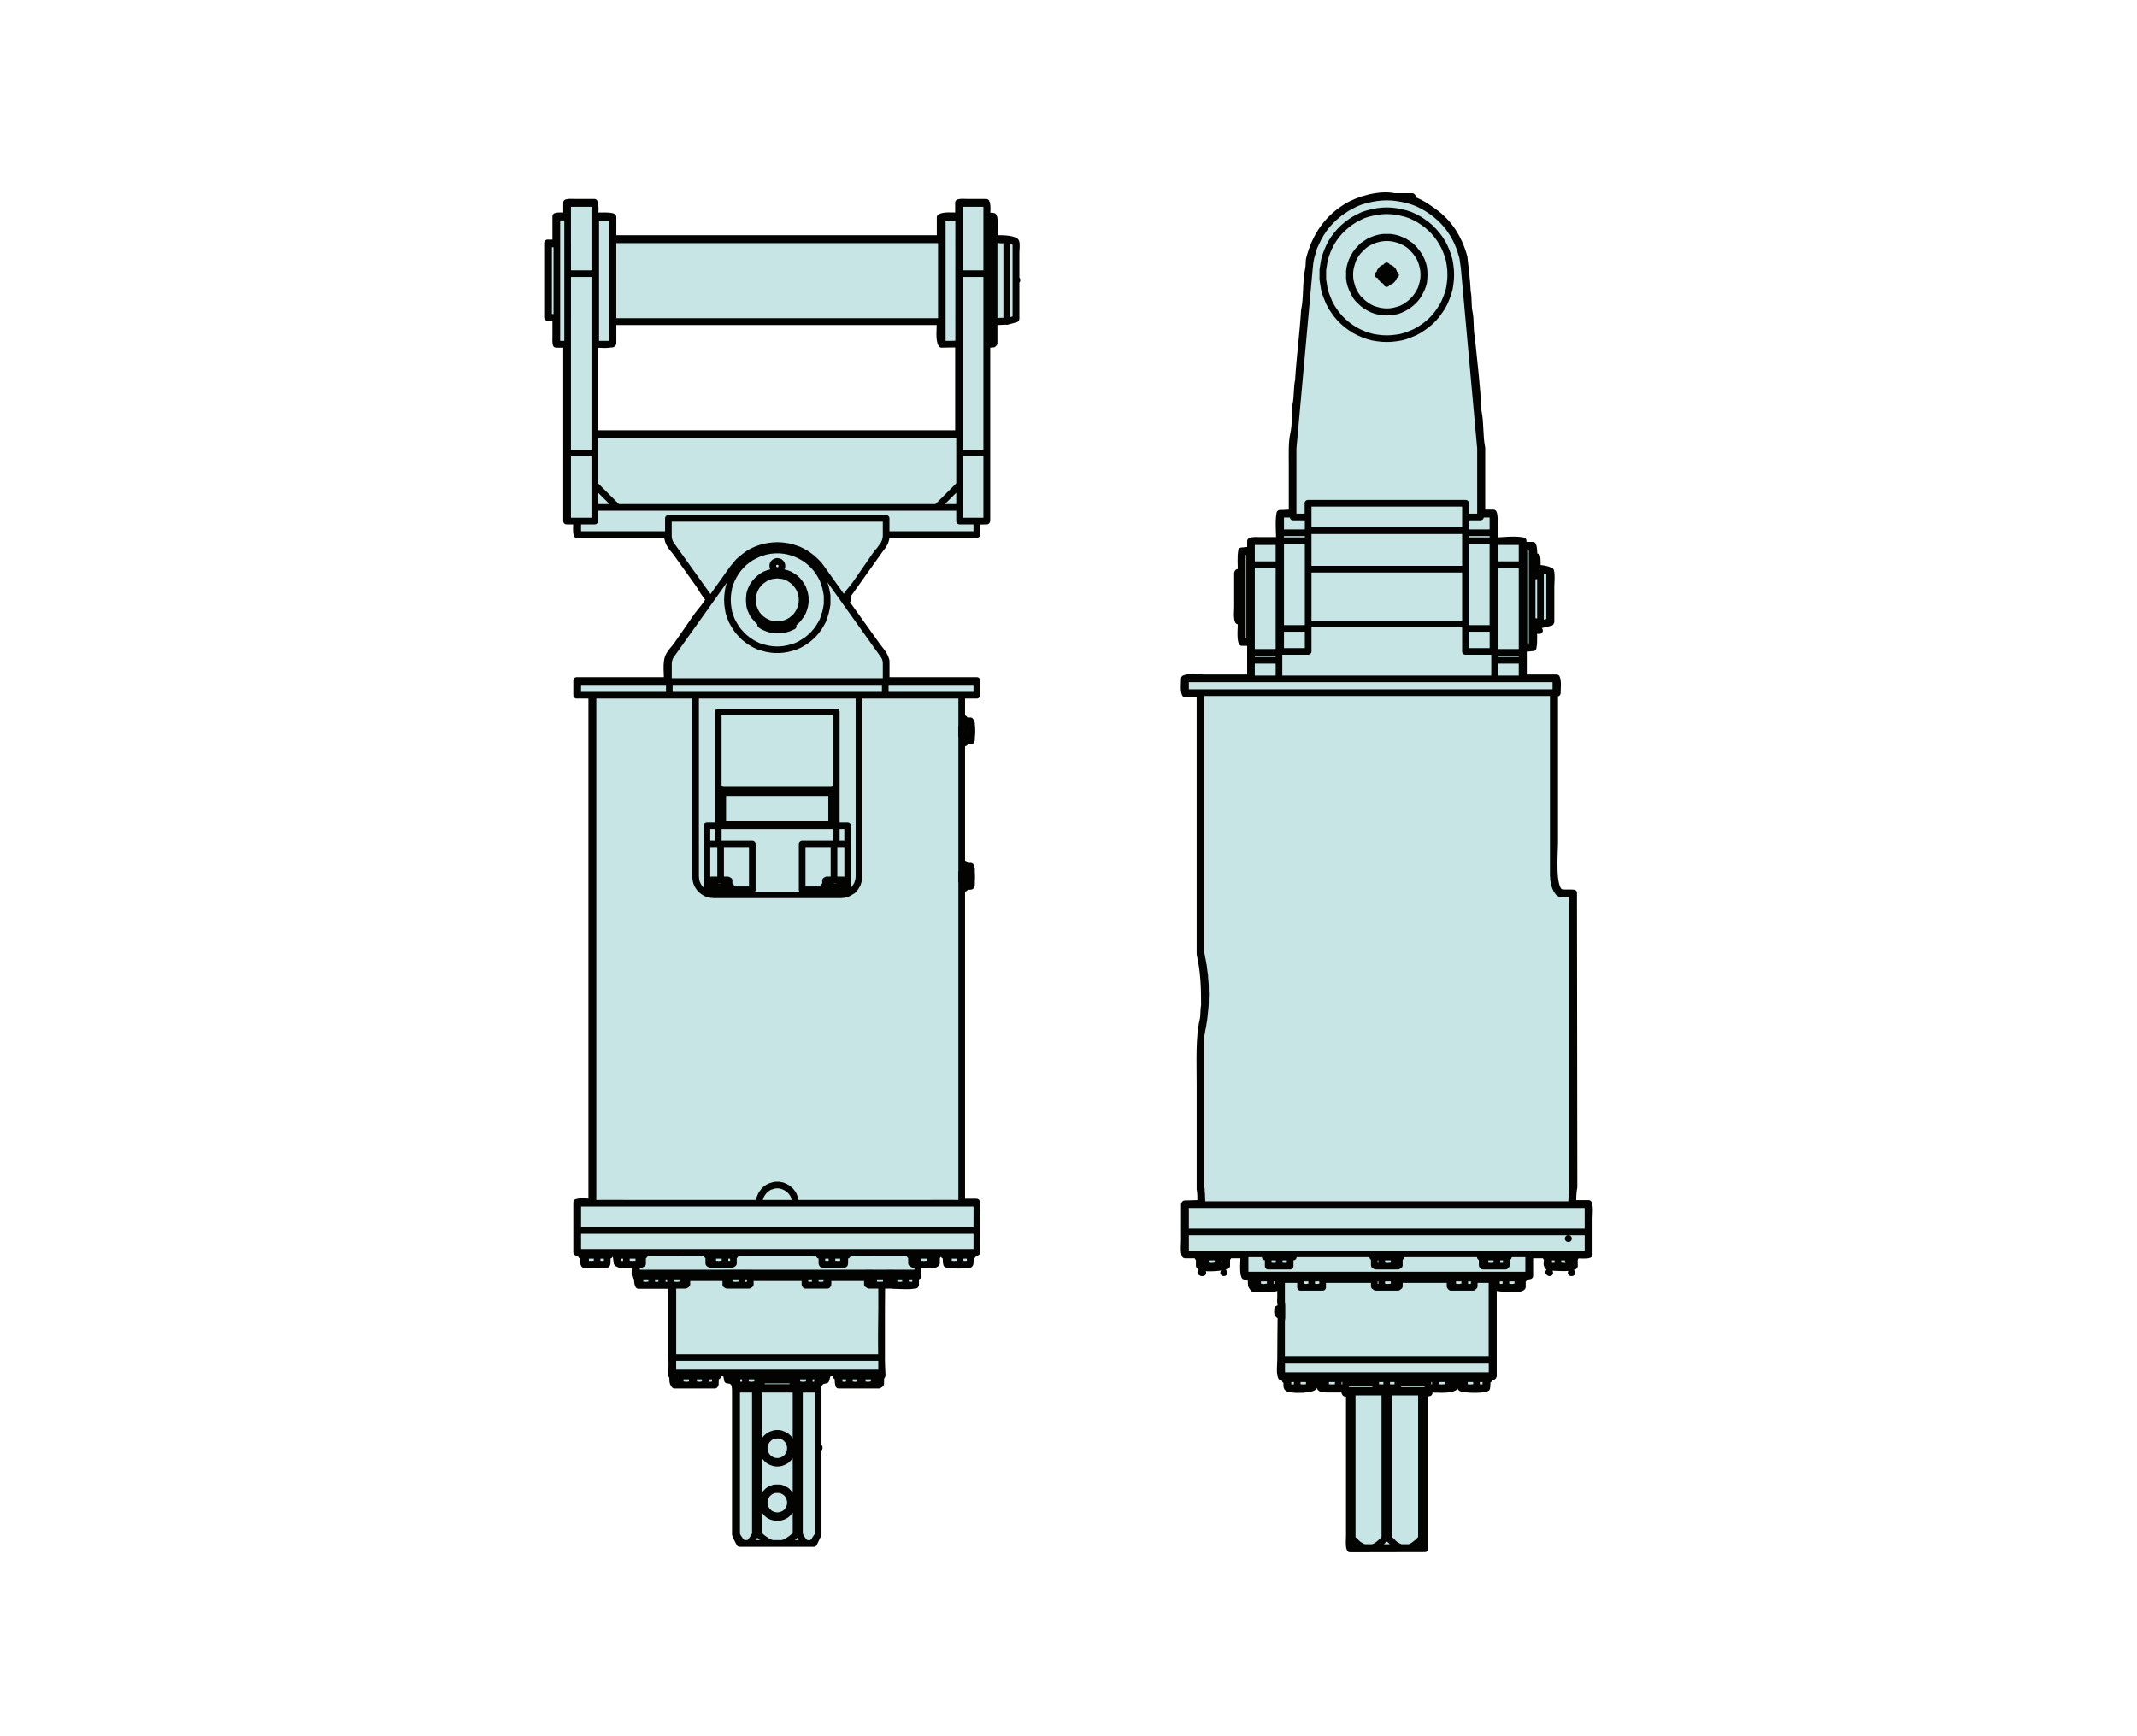
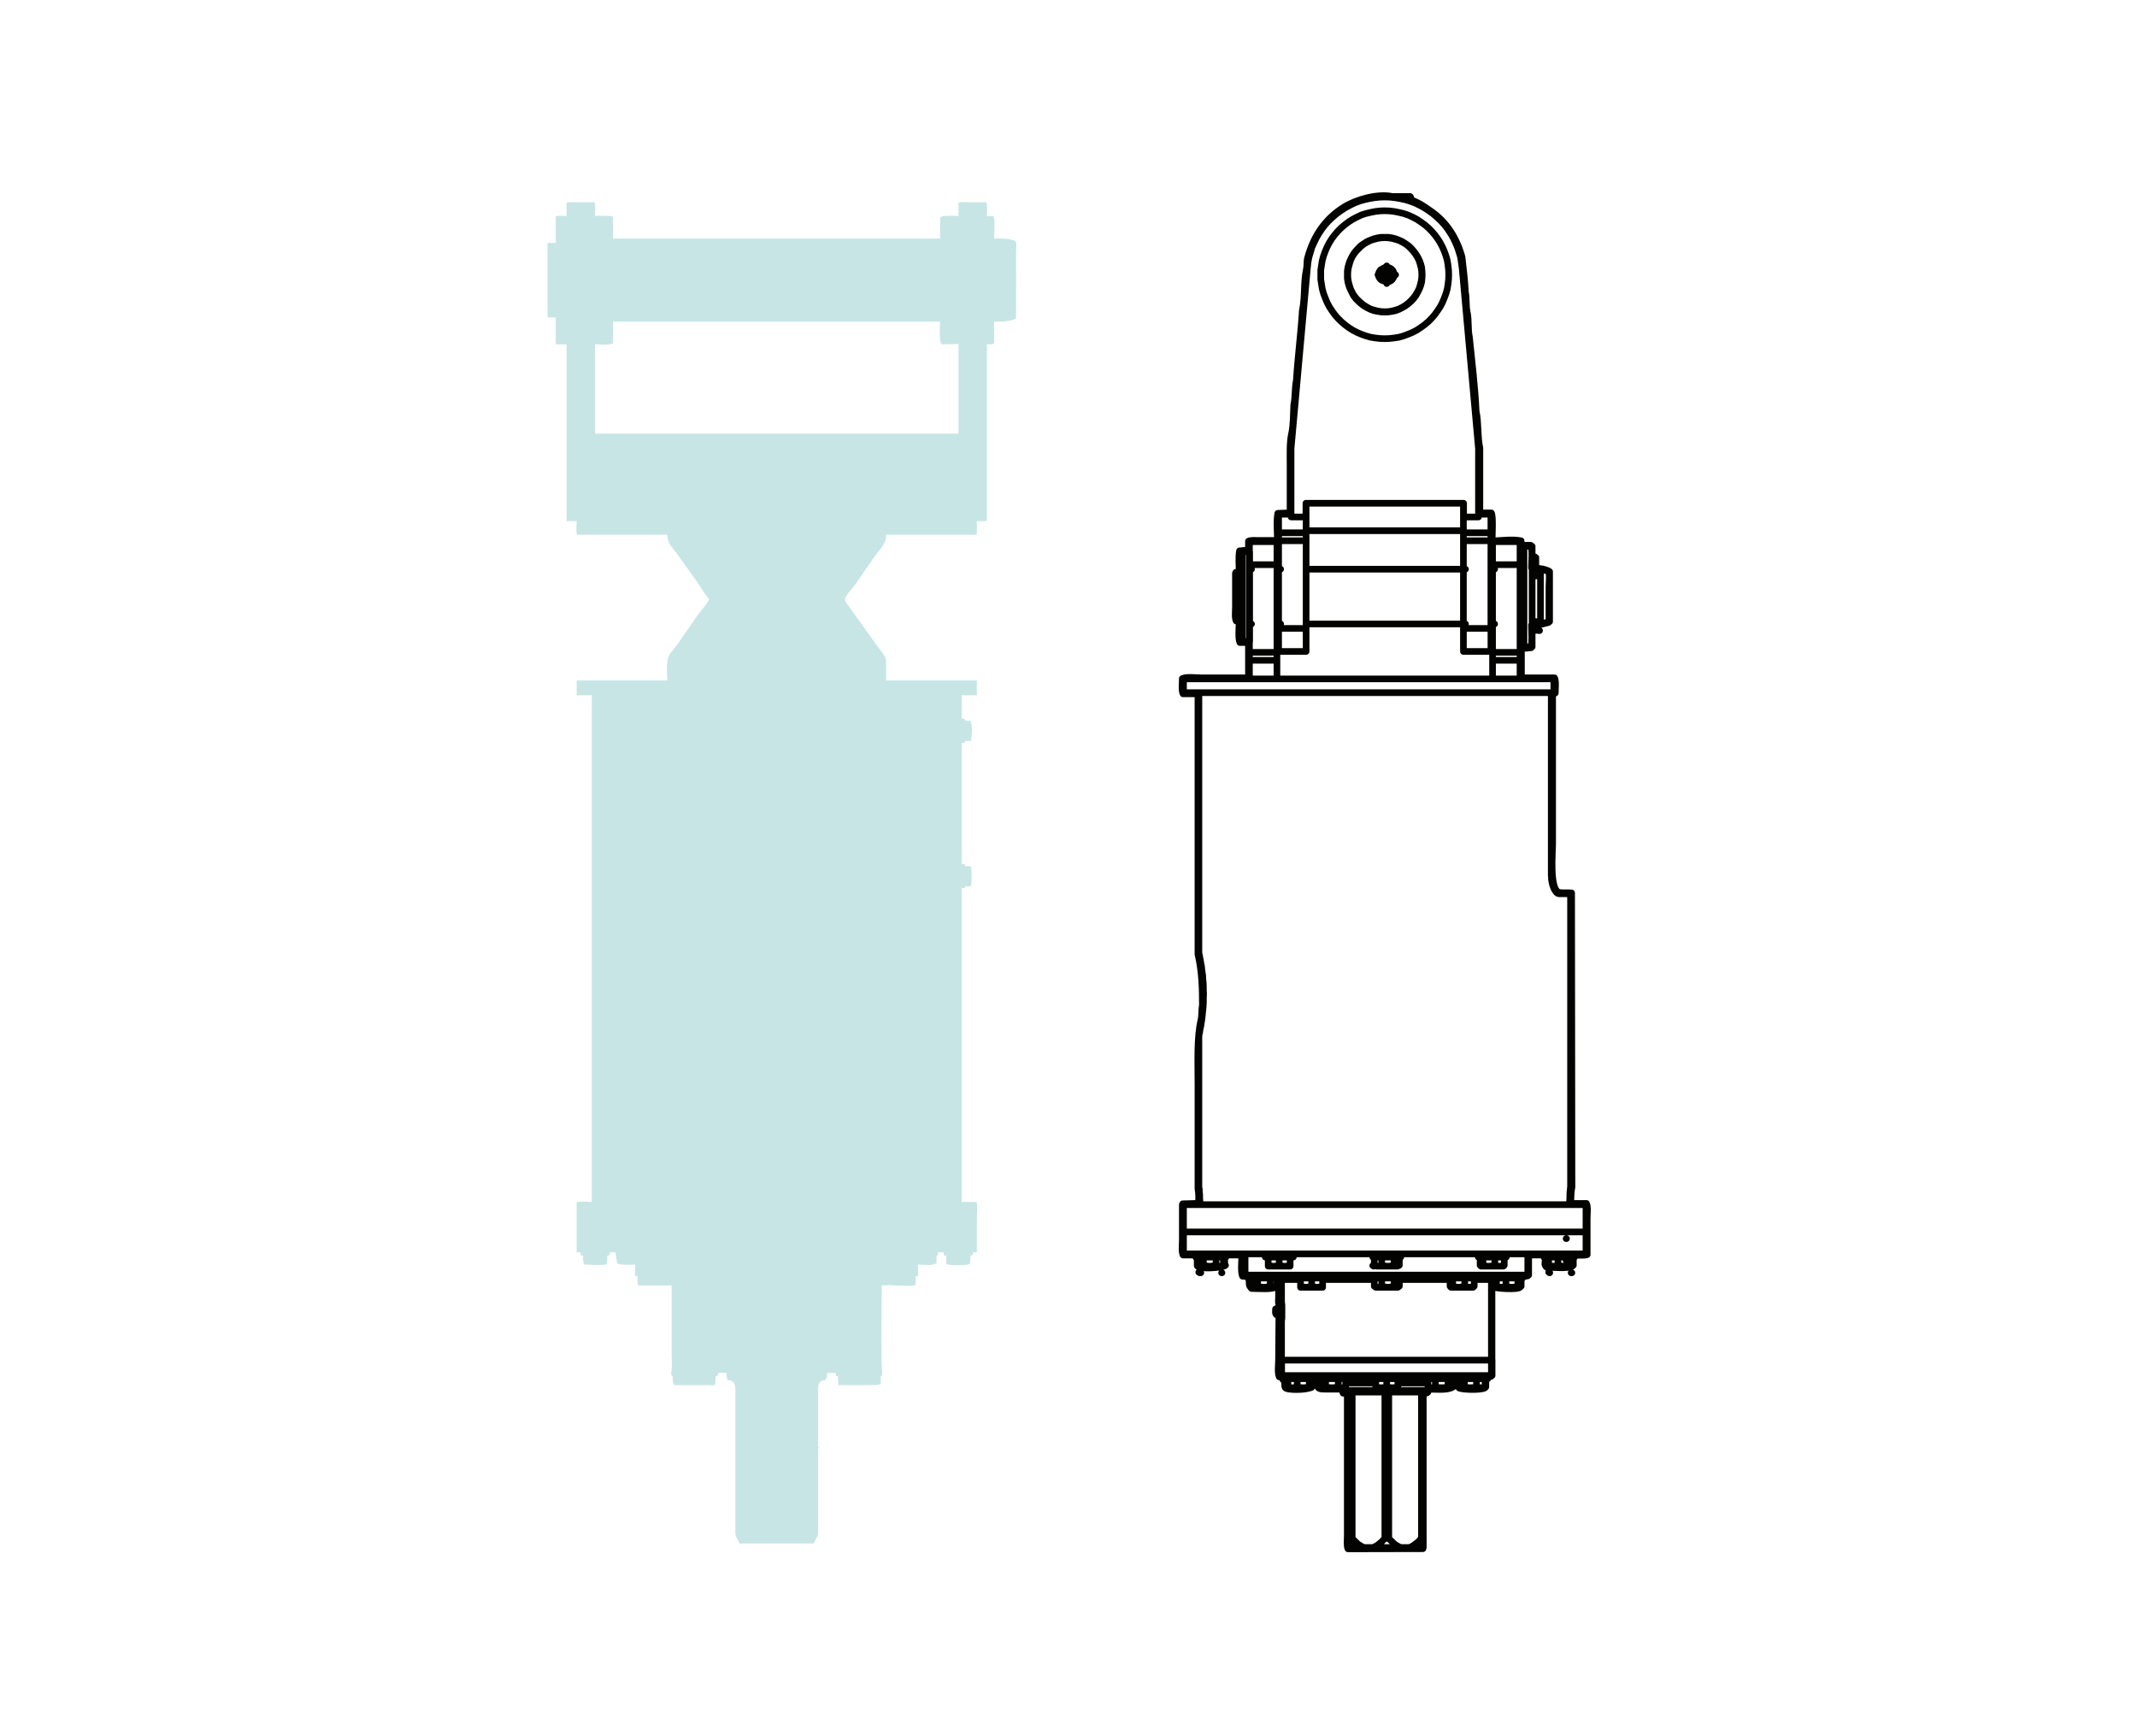
<svg xmlns="http://www.w3.org/2000/svg" id="a" data-name="Ebene 1" viewBox="0 0 400 325">
  <defs>
    <style>
      .d, .e {
        fill: none;
      }

      .f {
        fill: #C7E5E5;
      }

      .e {
        stroke: #030402;
        stroke-linecap: round;
        stroke-linejoin: round;
        stroke-width: 1.244px;
      }

      .g {
        clip-path: url(#b);
      }

      .h {
        clip-path: url(#c);
      }
    </style>
    <clipPath id="b">
      <rect class="d" width="400" height="325" />
    </clipPath>
    <clipPath id="c">
      <rect class="d" width="400" height="325" />
    </clipPath>
  </defs>
  <g class="g">
    <g class="h">
-       <path class="f" d="m266.727,289.898c-4.674.016-9.349.028-14.03.03-.28-.544-.133-1.726-.133-2.503v-26.63h-.765c-.115-.204-.152-.398-.14-.762h-3.06c-1.499,0-1.742-.043-1.67-1.739-.253-.102-.224-.217-.211-.556h-.552v.489c-.116.037-.171.054-.353.067v1.39c-.765.54-4.608.568-4.863.07-.177-.267-.079-1.06-.073-1.46h-.346c-.047-.144-.067-.325-.067-.556h-.63c-.353-.7-.135-2.309-.135-3.266,0-2.736.049-5.49.067-8.208-.8-.084-.643-.577-.624-1.248.417-.172.648-.188.624-.838-.17-.265-.067-.989-.067-1.389v-3.406h-.14c-.199.292-.152.959-.139,1.457-.959.613-3.277.358-4.795.349-.498-.62-.444-.609-.419-1.736-.28-.094-.285-.185-.28-.559h-.971c-.358-.686-.145-2.95-.14-3.962h-2.92c-.018.683-.109.338-.278.626v1.39c-.62.365-4.821.695-5.143,0v-1.39c-.297-.096-.297-.231-.286-.626h-2.362c-.309-.613-.138-1.993-.138-2.849v-6.606c.06-.072.023-.017.072-.14.983,0,1.979-.084,2.987-.068.007-.95.031-1.933-.133-2.711v-19.679c0-4.045-.213-8.639.552-11.89.218-.926.091-1.911.28-2.779,0-3.283-.086-6.357-.832-9.595v-48.737h-2.788c-.309-.604-.145-2-.138-2.851.771-.395,2.573-.143,3.618-.143h8.76v-6.605h-1.604c-.358-.695-.145-3.007-.138-4.031h-.553c-.297-.582-.14-1.885-.14-2.713v-6.257c.056-.07.024-.017.068-.138.218,0,.395-.073.625-.07-.007-1.263-.146-2.821.072-3.961.566,0,1.062-.219,1.67,0v-1.806c.388-.201,1.14-.14,1.736-.14h3.686c-.007-1.616-.213-3.597.071-5.075.748,0,1.501-.085,2.296-.07v-8.969c0-2.04-.098-4.131.279-5.841.351-1.63.339-3.709.412-5.424.322-1.436.177-3.151.486-4.591.267-4.361.851-8.704,1.118-13.069.54-2.447.218-5.27.758-7.717.169-.755.031-1.392.213-2.084,1.16-4.36,3.485-7.492,6.884-9.595,2.271-1.41,6.264-2.531,8.966-1.95h3.365c.035.055.071.111.108.161-.709-.021-1.445-.014-1.663.119,2.203.145,4.061,1.493,5.494,2.501,2.817,1.985,4.718,4.802,5.767,8.554.243,2.179.528,4.343.626,6.532.267,1.201.066,2.55.351,3.825.316,1.464.091,3.193.414,4.659.461,4.599,1.043,9.224,1.251,13.839.478,2.182.223,4.699.697,6.881v12.169h2.155c.358.696.145,4.088.14,5.211,1.748,0,3.679-.346,5.422,0,0,.287.078.526.066.839h1.742c.377.721.146,3.173.139,4.239h.14v.07h.067c0-.589-.128-1.639.073-2.154.231-.023.115-.028.346,0,.115.594.073,1.446.066,2.154.929,0,1.64.113,2.502.485.255.766.073,2.086.073,2.991v6.535c-.054.07-.025.022-.073.139-.844.173-1.445.474-2.502.486v.419c-.145.077-.127.098-.346.14-.096-.178-.132-.246-.139-.559h-.207c.007,1.354.165,3.018-.073,4.241-.606,0-1.153.238-1.808,0v5.63h6.192c.31.604.145,2.004.14,2.854-.171.091-.201.128-.492.14v28.156c0,1.382-.613,8.348,1.118,8.97.358.222,1.942.051,2.433.14,0,18.348.068,36.713.068,55.068-.196.895-.208,2.037-.208,3.057h2.921c.309.612.134,1.993.134,2.849v6.744c-.625.214-1.736.077-2.501.07,0,.407-.128.428-.208.626-.15.377-.005,1.133-.066,1.46-1.069.501-3.358.217-4.802.206-.116-.152-.194-.14-.273-.346-.201-.309.103-.943-.073-1.32-.108-.231-.26-.161-.28-.626h-2.919v3.896c-.267.091-.735.073-1.112.066v.489h-.072v.07h-.206v1.46c-.334.606-4.645.255-5.142,0v-1.46c-.165-.021-.17-.033-.28-.07v18.146c-.061.073-.024.017-.073.139-.255,0-.474.075-.765.07v.489c-.109.037-.163.054-.346.067.007.515.012,1.119-.067,1.53-.836.452-4.698.292-4.868-.07v-1.46h-.279c-.091-.177-.135-.243-.14-.556h-.486c-.024.606-.122.292-.279.556v1.39c-.954.605-3.218.358-4.723.349v.696c-.207.066-.535.071-.837.066v28.787h.059c-.005.106-.012.209-.005.316" />
-       <path class="e" d="m233.908,116.798h.346m5.147,0h.309m5.15,0h29.444m5.14,0h.316m5.143,0h.351m2.914,0h.176l1.707-.452m-1.707-9.805h-.176m-2.914,0h-.351m-5.143,0h-.316m-5.14,0h-29.444m-5.15,0h-.309m-5.147,0h-.346m56.143.453v9.352m0-9.352l-1.707-.453m-56.489.765v8.727m2.053,0v-8.727m-2.053,8.727h.699m0-8.727h-.699m.699,12.762v-16.793m1.354,16.793v-16.793h-1.354m0,16.793h1.354m0-13.178v9.562m-1.354-9.562v.416m0,8.727v.416m54.23-14.184v18.809m-1.53-18.809v18.809h1.53m0-18.809h-1.53m0,14.706v-.173m0-10.257v-.173m1.53,10.603v-.173m0-10.257v-.173m.692,10.393v.593-.593Zm0-10.183v-2.192,2.192Zm0,10.183v.593-1.008m-29.267-64.903l.031-.313.109-.28.134-.242.211-.243.207-.14.279-.14.279-.033h.31l.279.103.243.107.243.173.213.243.103.242.066.313.037.28-.066.312-.103.243-.177.246-.213.206-.272.14-.28.103-.279.037.279-.037.28-.103.272-.14.213-.206.177-.246.103-.243.066-.312-.037-.28-.066-.313-.103-.242-.213-.243-.243-.173-.243-.107-.279-.103h-.31l-.279.033-.279.14-.207.14-.211.243-.134.242-.109.28-.031.313Zm1.354-1.218l.279.037.243.103.206.103.213.213.14.243.103.243v.522l-.103.243-.14.206-.213.21-.206.139-.243.107h-.522l-.243-.107-.243-.139-.176-.21-.133-.206-.11-.243v-.522l.11-.243.133-.243.176-.213.243-.103.243-.103.243-.037Zm1.39,1.218l-.037-.313-.103-.243-.14-.279-.176-.206-.243-.177-.243-.103-.272-.07h-.316l-.28.07-.242.103-.243.177-.206.206-.14.279-.072.243-.036.313m1.359,1.357l.279-.037.243-.073.243-.133.206-.176.176-.206.14-.25.066-.24.037-.242m-1.39-1.394l.279.036.28.07.242.173.206.171.177.248.14.243.029.274v.278l-.029.316-.14.243-.177.243-.206.206-.242.11-.28.1-.279.04m-1.354-1.361l.031-.276.072-.281.14-.243.169-.208.176-.138.243-.139.243-.069.28-.036m0,1.39v.348m0,.208v.033m0,.176v.383m0-1.148v-.417m0-.172v-.036m0-.206v-.383m0,1.214h-.383m-.176,0h-.03m-.211,0h-.348m1.148,0h.419m.14,0h.066m.176,0h.383m-1.184,0v.486m0,.279v.067m0,.279v.522m0-1.633v-.557m0-.241v-.07m0-.243v-.557m0,1.668h-.523m-.243,0h-.066m-.279,0h-.523m1.634,0h.522m.279,0h.067m.242,0h.559m16.476,187.24h-.94m-.382,0h-.032m-.382,0h-.94m-39.418,0h5.384m2.155,0h.28m2.155,0h5.391m2.155,0h.273m2.161,0h5.385m-25.339,0h7.51m2.987,0h.346m2.992,0h7.509m-21.344,0h2.537m1.007,0h.14m1.045,0h2.538m-1.427,0h.941m.383,0h.03m.351,0h.973m-8.518,0h6.951m2.749,0h.346m2.781,0h6.921m2.78,0h.346m2.744,0h6.951m2.744,0h.383m2.749,0h6.952m7.158-130.902h-.03m.03,10.257h-.03m-54.231-11.496v10.257m54.436,0v-10.257m-1.007,11.459h.14m-.553-1.199h.066l.103-.037h.243m-.412,1.276h-.14.14Zm.413-1.278h-.206l-.14.036h-.066m.551,1.202h-.139m.382-1.238h-.242m.382,1.238h-.14m.243-1.199l-.103-.037m.212,1.276h-.103m.134-1.239h-.03m.03,1.239h.066m-.029,0h-.037m-.031-1.239h.03m-.139,1.239h.103m-.237-1.278l.14.036m-.249,1.202h.104m.139-11.459h-.103l-.14.037h-.242m0,10.184h.242m.352-8.982h-.103m.134-1.239h-.03m.03,1.239h.066m-.029,0h-.037m-.031-1.239h.03m-.139,1.239h.103m-.589-1.202h.243l.11-.037h.14m-.632,1.275h.14m-.383-1.275l.14.037h.103m-.346,1.202h.103m-.17-1.239h.066m-.066,1.239h-.14.14Zm.067-1.239h-.066m.205,1.239h-.139m.346-1.202h-.103l-.103-.037m.345,1.275h-.139m-51.906,131.421h2.713m.28,1.736h.419m.206-.139l.105-.067m-.311.206l.206-.139m-4.304.139h.171m-.382-.139l-.105-.067m.105.067l.206.139m4.971,5.078v-1.079m.243,0h-.243m0,1.079l.103.033.14-.033m-.626-.139v-.766m.383-.174l-.383.174m0,.766l.383.139m26.694,14.532v27.391m-13.66,0v-27.391m0,27.391h.353m0-27.391v27.391m6.112-27.391h-6.112m6.112,27.391v-27.391m0,27.391h.736m0-27.391v27.391m6.113-27.391h-6.113m6.113,27.391v-27.391m0,27.391h.346m-11.018,1.703h-2.642m13.66,0h-2.641m-1.53,0h1.53m-1.53,0h-5.317m-1.53,0h1.53m-3.819-29.094h6.112m.736,0h6.113m.346,27.391v1.703m-13.66,0v-1.703m.353,0l.206.209.103.107.28.276.279.279.273.243.279.173.28.177h.037l.242.136.31.103m1.53,0l.277-.103.28-.103v-.033l.279-.144.28-.206.274-.243.278-.213.311-.342.108-.107.206-.209m.736,0l.169.209.14.107.279.276.28.279.272.243.28.173.279.177h.037l.243.136.309.103m1.53,0l.28-.103.242-.103.037-.033.243-.144.279-.206.315-.243.274-.213.314-.342.103-.107.208-.209m1.22-27.707h-15.402m15.402.316h-.874m-13.66,0h-.868m15.402,0v-.316m-15.402,0v.316m14.528,8.307v5.667m0,4.624v5.633m-13.66-10.254v-5.666m0,15.92v-5.633m-.868-20.301h5.634m4.134,0h5.634m.139.798l-.108.276-.031.313m-15.402,0l-.029-.313-.11-.276m.382-1.637h4.832m5.252,0h4.795m.28.839h-5.629m-4.139,0h-5.634m-10.775.831v-.033l-.03-.074m.861-1.53h2.751m0,1.707h.66m.032-.037h.037m-4.172.037h.03m-.066-.037h-.03m.655-1.67h2.921m-2.921-.589h.103m2.751,0h.067m-4.098.589h5.28m-5.28-.589h5.28m0,.589v-.589m-5.28,0v.589m4.412,0h.487v1.53m-2.744-1.53h2.257v1.53m-3.993-1.53h1.736v1.53m-1.736-1.53v1.53m.868.177h3.375m.237-.177l-.068.07v.037l-.071.033h-.032l-.066.037-.074-.037h-.071l-.032-.033-.036-.037-.037-.07-.309.07-.316.07h-.243l-.241.037-.28-.037h-.274l-.279-.07-.315-.07-.243.07-.242.07h-.208l-.175.037-.208-.037h-.248l-.206-.07-.206-.07.03.07v.037l.073.033h.037m.728-1.67h2.744m.631,1.707h.029l.037-.037m-4.134.037h.698m-.733-.037l.035.037m6.812-1.703h2.919m-2.919-.593h.108m2.744,0h.067m-4.067.593h5.214m-5.214-.593h5.214m0,.593v-.593m-5.214,0v.589m3.583.004h1.389v1.526m-3.758-1.526h2.369v1.526m-3.34-1.526h.971v1.526m-.971-1.526v1.526m.493.177h3.544m.692-.177l-.206.07-.177.07h-.138l-.176.037-.171-.037h-.175l-.171-.07-.175-.07-.316.07-.346.07h-.279l-.243.037-.311-.037h-.278l-.279-.07-.317-.07-.139.07-.133.07h-.11l-.096.037-.11-.037h-.14l-.103-.07m.868-1.596h2.749m.275,1.703h.382m.206-.107l.109-.07m-.315.177l.206-.107m-4.311.107h.177m-.346-.107l-.14-.07m.14.07l.169.107m10.673-1.703h2.884m-2.884-.593h.066m2.752,0h.066m-4.068.593h5.252m-5.252-.593h5.252m0,.593v-.593m-5.252,0v.589m2.611.004h2.088v1.526m-4.14-1.526h2.052v1.526m-2.052-1.526v1.526m0,.177h4.14v-.177l-.278.07-.316.07h-.206l-.243.037-.243-.037h-.243l-.279-.07-.28-.07-.279.07-.28.07h-.206l-.243.037-.242-.037h-.243l-.28-.07-.279-.07v.177Zm.698-1.703h2.745m7.23,0h2.92m-2.92-.593h.073m2.744,0h.103m-4.098.593h5.251m-5.251-.593h5.251m0,.593v-.593m-5.251,0v.589m4.03.004h.936v1.526m-3.303-1.526h2.367v1.526m-3.757-1.526h1.39v1.526m-1.39-1.526v1.526m.698.177h3.545m-4.243-.177l.11.07m4.583-.07l-.104.07-.133.07h-.11l-.103.037-.138-.037h-.105l-.138-.07-.105-.07-.314.07-.346.07h-.243l-.28.037-.279-.037h-.274l-.315-.07-.316-.07-.169.07-.206.07h-.14l-.177.037-.176-.037h-.14l-.206-.07-.176-.07m.978-1.526h2.744m-3.406,1.703h.382m-.595-.107l.213.107m3.927,0h.171l.175-.107m-27.809-20.441h2.882m-2.882-.555h.066m2.75,0h.066m-4.066.555h5.25m-5.25-.555h5.25m0,.555v-.555m-5.25,0v.555m2.641,0h2.05v1.531m-4.132-1.531h2.082v1.531m-2.082-1.531v1.531m0,.209h4.139v-.206l-.316.067-.279.073-.236.033-.213.033-.243-.033-.243-.033-.279-.073-.243-.067-.316.067-.273.073-.243.033-.213.033-.242-.033-.243-.033-.28-.073-.277-.067v.206Zm.697-1.736h2.751m11.261,0h2.882m-2.882-.555h.066m2.745,0h.071m-4.066.555h5.251m-5.251-.555h5.251m0,.555v-.555m-5.251,0v.555m3.995,0h.976v1.53m-3.301-1.53h2.325v1.53m-3.716-1.53h1.391v1.53m-1.391-1.53v1.53m.662.206h3.581m-4.243-.206l.103.067m4.589-.067l-.103.067m-.037,0l-.103.069-.103.034-.108.036-.135-.036-.108-.034-.14-.069-.134-.067-.316.067-.309.069-.28.034-.248.036-.274-.036-.278-.034-.348-.069-.277-.067-.208.067-.175.069-.176.034-.17.036-.139-.036-.177-.034-.169-.069-.177-.067m.971-1.53h2.75m-3.441,1.736h.382m-.559-.139l.177.139m3.958,0h.175m.176-.139h-.037m-.139.139l.176-.139m10.393-1.597h2.884m-2.884-.555h.067m2.751,0h.066m-4.068.555h5.253m-5.253-.555h5.253m0,.555v-.555m-5.253,0v.555m.383,0h.492v1.53m2.259-1.53h1.773v1.53m-4.032-1.53h2.259v1.53m-2.751-1.53v1.53m1.596.206h2.023m-3.377,0h1.354m-1.111-.206l-.066.067v.04l-.074.033-.066.033-.037.033-.071-.033h-.032m0-.033l-.066-.033v-.037l-.073-.07m4.377.14l.037-.033.029-.037.074-.07-.28.07-.206.07-.206.033-.213.033-.206-.033-.206-.033-.243-.07-.213-.07-.309.07-.317.07-.279.033-.243.033-.243-.033-.279-.033-.278-.07-.311-.07m.383-1.53h2.744m-3.441,1.736h.071m-.103-.033v-.033m0,.033l.032.033m3.441,0h.699m.036-.033l.03-.033m-.066.066l.036-.033m5.143-1.703h2.919m-2.919-.555h.103m2.713,0h.103m-4.104.555h5.288m-5.288-.555h5.288m0,.555v-.555m-5.288,0v.555m.383,0h1.773v1.53m2.227-1.53h.522v1.53m-2.749-1.53h2.227v1.53m-4-1.53v1.53m2.889.206h1.384m-3.368,0h1.979m-1.111-.206l-.245.067-.241.073-.207.033-.175.033-.245-.033-.206-.033-.243-.073-.211-.067.072.067v.04l.068.033.036.033m4.346-.173l-.066.067v.04l-.073.033-.037.033-.066.033-.074-.033-.066-.033-.037-.033-.036-.04-.067-.067-.279.067-.31.073-.242.033-.28.033-.279-.033-.243-.033-.316-.073-.278-.067m-.868-1.53h2.713m-3.407,1.736h.694m-.729-.033l.035.033m4.062,0h.036m.007,0l.03-.033m-3.544-1.703h2.919m-2.919-.555h.103m2.713,0h.103m-4.098.555h5.282m-5.282-.555h1.287m2.708,0h1.287m-4.032.555h3.127m.522,0h.103v1.53m-4.728-1.53h.976m-.976,0v1.53m.486.206h3.551m-3.826-.066l-.066-.07h-.042m4.625-.07l-.169.067m-3.551-1.597h2.713m-3.407,1.736h.172m-.383-.139l-.103-.067m.103.067l.176.103m3.758.036h.382m.206-.139l.103-.067m-.279.17l.176-.103m-9.598-2.156h.073m-.073,0h1.258m-32.23,0h.066m-1.245,0h1.251m-8.797.555h2.92m-2.92-.551h.103m2.714,0h.103m-4.103.555h5.251m-5.251-.555h1.286m2.714,0h1.251m-.838.555h.492m-2.751,0h2.259m-4.03,0h1.771m-.903,1.736h3.404m-3.369-1.736h2.707m.662,1.736h.037l.037-.033m-4.135.033h.657m-.694-.033l.037.033m.589-1.736h2.92m-2.92-.555h.103m2.714,0h.103m-4.103.555h5.251m-5.251-.555h5.251m0,.555v-.555m-5.251,0v.555m3.618,0h1.39v1.53m-3.757-1.53h2.367v1.53m-3.34-1.53h.973v1.53m-.973-1.53v1.53m.487.206h3.508m.728-.206l-.206.067-.176.073-.17.033-.176.033-.14-.033-.169-.033-.177-.073-.174-.067-.311.067-.352.073-.274.033-.243.033-.279-.033-.278-.033-.316-.073-.309-.067-.14.067-.14.073-.103.033-.103.033-.11-.033-.14-.033-.132-.073m59.966-3.998l-.176.07m-3.544-1.596h2.749m-3.448,1.703h.177m-.383-.107l-.103-.07m.103.07l.14.107m3.787,0h.382m.213-.107l.103-.07m-.279.177l.176-.107m-16.166-2.188h.103m-1.251,0h1.251m-3.862,19.888h2.746m-8.968,0h2.751m-12.799,0h2.752m-12.792,0h2.744m-8.973,0h2.751m-4.796-7.371v-.175l.029-.101v-.21m.037,0v-2.433l-.037-.243v-.106l-.029-.034v-.139.106l.029.067v.071m0,.103l.037.175v.14m0,1.598v.522m-.037.311v.138m-.029.173v.037m2.045-12.514h-1.111,1.111Zm-2.744,3.963h2.744-2.744Zm39.145-3.963h-1.116,1.116Zm-1.116,3.963h2.713-2.713Zm2.051.832h-3.339m-4.517,0h-9.488m-4.694,0h-9.665m-4.139,0h-3.546m0,15.09h39.388m-39.388-15.09v4.278m0,3.441v7.371m39.388,0v-15.09m4.553-4.798h-.104m-2.816,3.963h.103m2.713,0h.104m-8.725-3.963h-.066m-2.75,0h-.066m0,3.963h.066m2.75,0h.066m-14.077-3.963h-.066m-2.752,0h-.066m0,3.963h.066m2.752,0h.066m-14.079-3.963h-.066m-2.75,0h-.066m0,3.963h.066m2.75,0h.066m-11.504-3.963h-.103m0,3.963h.103m2.714,0h.103m-2.817-3.963h-.103m0,3.963h.103m2.714,0h.103m5.877-3.963h-.067m0,3.963h.067m30.979-3.963h-.072m0,3.963h.072m8.725-3.963h-.103m-2.818,3.963h.103m2.715,0h.103m-9.557,15.922h-1.425m-26.525,0h-1.425m32.332,0h-2.744m-3.478,0h-2.751m-7.296,0h-2.751m-7.297,0h-2.744m-3.478,0h-2.745m-8.898-19.885h5.037m2.744,0h17.381m2.751,0h17.38m2.713,0h5.076m0,3.963h-53.082m0-3.963v3.963m53.082,0v-3.963m-47.074,3.963h5.076m2.75,0h11.328m2.751,0h11.333m2.744,0h5.076m-.382.068l-.177.14-.169.174-.11.243v.208m-39.381,0l-.037-.208-.073-.243-.17-.174-.213-.14m38.939-4.035h-3.303m-2.744,0h-11.333m-2.751,0h-11.328m-2.75,0h-3.303m37.512,0h-.905m0,3.965h2.325m-2.538-3.965h1.118-1.118Zm2.715,3.965h-2.715,2.715Zm-38.204-3.965h-.905m-1.427,3.965h2.332m-.905-3.965h1.117-1.117Zm1.117,3.965h-2.75,2.75Zm32.187,15.92h-3.125m-2.746,0h-7.301m-2.744,0h-7.304m-2.744,0h-3.132m-5.142,0h39.388m-39.388,2.884h39.388v-2.884m-39.388,0v2.884m31.113,0h.175m6.224-2.884h-.177m-2.744,0h-.14m0,2.884h.14m2.744,0h.177m0-2.884h-.177m-2.744,0h-.14m0,2.884h.14m2.744,0h.177m-6.224-2.884h-.175m-2.746,0h-.174m0,2.884h.174m2.752,0h.169m-10.04-2.884h-.177m-2.744,0h-.176m0,2.884h.176m2.744,0h.177m-10.048-2.884h-.169m-2.751,0h-.175m0,2.884h.175m2.744,0h.176m-6.259-2.884h-.139m-2.744,0h-.177m0,2.884h.177m2.744,0h.139m0-2.884h-.139m-2.744,0h-.177m0,2.884h.177m2.744,0h.139m3.164,0h.175m26.245.589h2.919m-2.919-.589h.073m2.743,0h.11m-4.105.589h5.252m-5.252-.589h5.252m0,.589v-.589m-5.252,0v.589m.382,0h.486v1.53m2.258-1.53h1.744v1.53m-4.002-1.53h2.258v1.53m-2.744-1.53v1.53m1.597.177h2.016m-3.368,0h1.352m-1.111-.177l-.072.07-.036.033-.03.037h-.073l-.03.037-.074-.037m-.066,0l-.037-.033-.036-.035-.037-.072m4.383.14l.036-.033.037-.035.037-.072-.213.072-.28.068h-.169l-.213.037-.207-.037h-.206l-.213-.068-.243-.072-.309.072-.316.068h-.243l-.279.037-.243-.037h-.272l-.317-.068-.279-.072m.384-1.53h2.743m-3.405,1.707h.037m-.068-.037h-.072m.072,0l.031.037m3.405,0h.698m.037-.037h.03m-.067.037l.037-.037m-3.546-1.67h2.921m-2.921-.589h.068m2.75,0h.103m-4.105.589h5.252m-5.252-.589h1.257m2.745,0h1.25m-4.384.589h4.002m-1.604,1.707h1.391m-3.405,0h2.014m-2.884-.177l.032.07.036.033.072.037h.037m4.311-.14l-.037.07-.037.033-.036.037h-.03m-3.478-1.67h2.743m-3.405,1.707h.662m3.405,0h.029m-8.929-1.707h2.119m-.103-.589h.103m-2.119.589h3.266m-1.25-.589h1.256m-3.272.589h2.052m-3.266,1.707h3.546m-2.332-1.707h2.016m-3.407,1.707h.177m3.546,0h.382m.177-.107l.103-.07m-23.921-1.53h2.119m-2.119-.589h.111m-1.258.589h3.266m-3.266-.589h1.258m.412.589h1.596m-2.045,0h.449m-.729,1.707h3.552m-4.243-.177l.139.07m.869-1.6h2.015m1.214,1.707h.177m-4.105,0h.382m-6.016-1.707h2.921m-2.921-.589h.104m2.749,0h.068m-4.098.589h5.281m-5.281-.589h1.287m2.743,0h1.251m-2.154.589h1.285m-3.514,0h2.229m-2.715,0h.486m-.28,1.707h3.407m.733-.037l.068-.033v-.035l.072-.072m-4.383.14l-.066-.033m48.785-21.565h-.03m-.389-2.834h5.251m-5.251-.592h1.287m2.745,0h1.214m-3.995.592h3.163m.486,0h.103v1.526m-4.723-1.526h.971m-.971,0v1.526m.485.177h3.546m-3.825-.07l-.067-.033m3.618-.954h.066m-2.919-.646h2.92m-2.92-.592h.11m-.772,3.533h.066m4.039,0h.066m.037,0h-.031.031Zm-.141-1.239l-.066-.036-.037-.034-.036-.036-.03-.07-.316.07-.309.07-.28.036h-.486l-.279-.036-.316-.07-.309-.07m-.832-1.527h2.744m-3.443,1.703h.663m3.436,1.239h-.103m-4.59-2.941h5.251m-5.251-.592h5.251m0,.592v-.592m-5.251,0v.592m.383,0h1.736v1.526m2.295-1.526h.486v1.526m-2.781-1.526h2.295v1.526m-4.031-1.526v1.526m2.884.177h1.353m-3.369,0h2.016m-1.148-.177l-.206.07-.243.07-.213.037h-.383l-.242-.037-.207-.07-.242-.07.066.07v.037l.073.033v.037m4.383-.177l-.073.07-.037.037-.035.033-.031.037m-.692-1.057h.066m-67.962-.646h2.744m.316,1.703h.383m.175-.107l.139-.07m-.314.177l.175-.107m-4.28.107h.176m-.382-.107l-.108-.07m.108.07l.206.107m13.034-1.703h2.884m-2.884-.592h.074m2.744,0h.066m-4.061.592h5.251m-5.251-.592h5.251m0,.592v-.592m-5.251,0v.592m2.605,0h2.052v1.526m-4.105-1.526h2.053v1.526m-2.053-1.526v1.526m0,.177h4.105v-.177l-.279.07-.275.07-.211.037h-.487l-.241-.037-.28-.07-.279-.07-.28.07-.272.07-.214.037h-.485l-.243-.037-.279-.07-.28-.07v.177Zm.699-1.703h2.749m17.309,0h2.882m-2.882-.592h.066m2.75,0h.066m-4.066.592h5.25m-5.25-.592h5.25m0,.592v-.592m-5.25,0v.592m4,0h.971v1.526m-3.301-1.526h2.33v1.526m-3.716-1.526h1.386v1.526m-1.386-1.526v1.526m.662.177h3.576m-4.238-.177l.103.07m4.591-.07l-.103.07m-.037,0l-.11.067-.103.04h-.243l-.103-.04-.139-.067-.14-.07-.309.07-.317.067-.279.04h-.522l-.273-.04-.351-.067-.279-.07-.208.07-.175.067-.171.04h-.309l-.177-.04-.174-.067-.172-.07m.972-1.526h2.744m-3.441,1.703h.382m-.559-.107l.177.107m3.963,0h.177m.169-.107h-.03m-.139.107l.169-.107m16.409-1.596h2.921m-2.921-.592h.11m2.708,0h.103m-4.068.592h5.252m-5.252-.592h5.252m0,.592v-.592m-5.252,0v.592m.352,0h.523v1.526m2.222-1.526h1.766v1.526m-3.994-1.526h2.228v1.526m-2.75-1.526v1.526m1.632.177h2.022m-3.411,0h1.389m-1.11-.177l-.073.07-.031.037-.042.033-.067.037h-.139m-.032-.033l-.035-.037-.037-.033-.066-.074m4.412.144l.037-.037v-.033l.067-.074-.243.074-.243.07-.177.033h-.412l-.211-.033-.245-.07-.242-.074-.273.074-.351.07-.208.033h-.557l-.243-.033-.311-.07-.278-.074m.376-1.526h2.713m-3.405,1.703h.03m-.066,0l-.032-.033m.032.033h.036m3.441,0h.662m.037,0l.066-.033m-.103.033h.037m8.9-1.703h2.92m-2.92-.592h.103m-65.977,3.426h-.037m.279-1.132l-.11-.036-.133-.07m.346,1.345h-.103m.523-2.941h2.92m-2.92-.592h.066m2.749,0h.105m-4.105.592h5.288m-5.288-.592h5.288m0,.592v-.592m-5.288,0v.592m3.62,0h1.388v1.526m-3.757-1.526h2.369v1.526m-3.34-1.526h.971v1.526m-.971-1.526v1.526m.485.177h3.546m.697-.177l-.175.07-.242.07-.14.037h-.316l-.17-.037-.176-.07-.169-.07-.353.07-.31.07-.242.037h-.559l-.28-.037-.346-.07-.279-.07-.14.07-.14.07-.103.037h-.103m3.892,1.238h.066m-4.171,0h.037m65.808-7.638h-.103m-12.446,4.104h.103m2.708,0h.11m0-4.104h-.11m-2.708,0h-.103m19.014,4.104h-75.332m0-4.104h75.332m-75.332,0v4.104m75.332,0v-4.104m-6.671,0h-9.525m-2.715,0h-17.38m-2.744,0h-17.381m-2.749,0h-9.489m49.743,4.104h-3.301m-30.908,0h-3.296m3.296,0h2.752m-11.438,0h2.641m42.962,0h2.677m-11.43,0h2.744m-34.209,0h.066m-.066,0h1.256m-16.519.592h2.926m-2.926-.592h.073m2.744,0h.109m-4.104.592h5.283m-5.283-.592h1.251m2.744,0h1.288m-.869.592h.486m-2.744,0h2.258m-4.031,0h1.773m-.905,1.703h3.406m-3.406-1.703h2.744m65.152.647h.066m0-4.103h-.066m-2.75-1.24h-.103m0,4.104h.103m2.75,1.239h.066m0-4.103h-.066m-26.802,58.048c-4.675.016-9.349.028-14.03.03-.28-.544-.133-1.726-.133-2.503v-26.63h-.765c-.115-.204-.152-.398-.14-.761h-3.06c-1.499,0-1.742-.044-1.67-1.74-.253-.102-.224-.217-.212-.556h-.552v.489c-.115.037-.171.054-.352.067v1.39c-.765.54-4.608.568-4.863.07-.177-.267-.079-1.06-.074-1.46h-.346c-.047-.144-.066-.325-.066-.556h-.631c-.352-.7-.134-2.309-.134-3.266,0-2.736.049-5.49.066-8.208-.8-.084-.642-.577-.623-1.248.417-.172.648-.188.623-.838-.169-.265-.066-.989-.066-1.389v-3.406h-.14c-.199.292-.152.959-.14,1.457-.958.613-3.276.358-4.794.349-.498-.62-.444-.609-.42-1.736-.279-.094-.284-.185-.279-.559h-.971c-.358-.686-.145-2.95-.14-3.962h-2.921c-.017.683-.108.338-.277.626v1.39c-.621.365-4.822.695-5.143,0v-1.39c-.297-.096-.297-.231-.286-.626h-2.362c-.309-.613-.138-1.993-.138-2.849v-6.606c.059-.072.023-.017.072-.14.983,0,1.979-.084,2.987-.068.007-.95.031-1.933-.133-2.711v-19.679c0-4.045-.213-8.639.552-11.89.218-.926.091-1.911.279-2.779,0-3.282-.085-6.357-.831-9.595v-48.737h-2.788c-.309-.604-.145-2-.138-2.851.77-.395,2.573-.143,3.618-.143h8.76v-6.605h-1.604c-.358-.695-.145-3.007-.138-4.031h-.554c-.296-.582-.139-1.885-.139-2.713v-6.257c.056-.07.024-.017.068-.138.218,0,.394-.073.625-.07-.007-1.263-.147-2.821.072-3.961.566,0,1.062-.219,1.67,0v-1.806c.387-.201,1.14-.14,1.736-.14h3.686c-.007-1.616-.214-3.597.071-5.075.748,0,1.501-.085,2.295-.069v-8.97c0-2.04-.097-4.131.28-5.841.351-1.63.339-3.709.412-5.424.322-1.436.177-3.151.486-4.591.267-4.361.85-8.704,1.118-13.069.539-2.447.218-5.27.758-7.717.169-.755.031-1.392.213-2.084,1.16-4.36,3.485-7.492,6.884-9.595,2.271-1.41,6.264-2.531,8.966-1.949h3.364c.035.054.072.11.109.16-.709-.021-1.445-.014-1.663.119,2.202.145,4.061,1.493,5.493,2.501,2.818,1.985,4.718,4.802,5.768,8.554.243,2.179.528,4.343.626,6.532.267,1.201.066,2.55.351,3.825.316,1.464.091,3.193.414,4.659.461,4.599,1.042,9.224,1.25,13.839.479,2.182.224,4.699.697,6.881v12.17h2.156c.358.695.145,4.087.14,5.21,1.748,0,3.678-.346,5.422,0,0,.287.078.526.066.839h1.741c.378.721.147,3.173.14,4.239h.14v.07h.066c0-.589-.127-1.639.074-2.154.23-.023.115-.028.346,0,.115.594.073,1.447.066,2.154.929,0,1.64.113,2.501.485.255.766.074,2.086.074,2.991v6.535c-.054.07-.025.022-.074.139-.843.173-1.444.474-2.501.486v.419c-.145.077-.128.098-.346.14-.096-.178-.133-.246-.14-.559h-.206c.007,1.354.164,3.018-.073,4.241-.606,0-1.153.238-1.808,0v5.63h6.192c.309.604.145,2.004.14,2.854-.171.091-.201.128-.493.14v28.156c0,1.382-.613,8.348,1.118,8.97.358.222,1.943.051,2.434.14,0,18.348.068,36.713.068,55.068-.196.895-.208,2.037-.208,3.057h2.92c.31.612.135,1.993.135,2.849v6.744c-.625.214-1.736.077-2.501.07,0,.407-.128.428-.208.626-.151.377-.006,1.133-.067,1.46-1.069.501-3.357.217-4.802.206-.115-.152-.193-.14-.272-.346-.201-.309.103-.943-.073-1.32-.109-.231-.261-.161-.28-.626h-2.919v3.896c-.267.091-.735.073-1.112.066v.489h-.072v.07h-.206v1.46c-.334.606-4.645.255-5.143,0v-1.46c-.164-.021-.169-.033-.279-.07v18.146c-.061.073-.025.017-.074.139-.255,0-.473.075-.765.07v.489c-.108.037-.162.054-.345.067.007.515.012,1.119-.067,1.53-.837.452-4.699.292-4.868-.07v-1.46h-.28c-.09-.177-.134-.243-.139-.556h-.486c-.024.606-.122.292-.279.556v1.39c-.954.605-3.218.358-4.724.35v.695c-.206.066-.534.071-.836.066v28.787h.059c-.005.106-.012.21-.005.316Zm-21.868-190.554v-5.144h29.444m-29.444,5.144h29.444v-5.144m-.243-44.081l-.14-.973-.14-.972-.279-.941-.309-.938-.383-.905-.419-.872-.486-.831-.552-.837-.594-.765-.662-.726-.691-.661-.766-.662-.765-.555-.838-.552-.832-.456-.904-.449-.935-.353-.905-.272-.978-.214-.971-.169-.94-.107-1.008-.033-.971.033-.971.107-.978.169-.935.214-.941.272-.905.353-.903.449-.834.456-.836.552-.765.555-.765.662-.692.661-.662.726-.589.765-.559.837-.485.831-.42.872-.419.905-.272.938-.28.941-.176.972-.103.973-3.059,33.824v12.827h2.781v-2.57h29.515v2.57h2.781v-12.827l-3.06-33.824-.14-.973-.14-.972-.279-.941-.309-.938-.383-.905-.419-.872-.486-.831-.552-.837-.594-.765-.662-.726-.691-.661-.766-.662-.765-.555-.838-.552-.832-.456-.904-.449-.935-.353-.905-.272-.978-.214-.971-.169-.94-.107-1.008-.033-.971.033-.971.107-.978.169-.935.214-.941.272-.905.353-.903.449-.834.456-.836.552-.765.555-.765.662-.692.661-.662.726-.589.765-.559.837-.485.831-.42.872-.419.905-.272.938-.28.941-.176.972-.103.973m-.243,67.511h-5.148v-16.41m5.148,16.41v-16.41h-5.148m5.148,0v-1.493m-5.148,1.493v-1.493m5.148,0h-5.148v-3.476m5.148,3.476v-3.476h-.035m-2.781,0h-2.332m0,25.69v-4.311m5.148,4.311v-4.311m-5.148,4.311h5.148m29.444-4.311h5.142v-16.41m-5.142,16.41v-16.41h5.142m-5.142,0v-1.493m5.142,1.493v-1.493m-5.142,0h5.142v-3.476m-5.142,3.476v-3.476h.036m2.781,0h2.33m0,25.69v-4.311m-5.147,4.311v-4.311m0,4.311h5.147m-18.702-70.502v.243l-.105.246-.138.21-.208.206-.211.14-.243.103h-.517l-.248-.103-.243-.14-.171-.206-.138-.21-.103-.246v-.243m1.145-6.95l.694.029.66.11.662.17.657.213.625.309.558.313.559.416.485.489.449.485.419.556.346.559.316.625.206.66.177.662.103.657.037.697-.037.659-.103.662-.177.658-.206.662-.316.592-.346.593-.419.555-.449.489-.485.449-.559.416-.558.349-.625.315-.657.207-.662.175-.66.101-.694.034-.667-.034-.655-.101-.662-.175-.662-.207-.625-.315-.552-.349-.559-.416-.486-.449-.485-.489-.42-.555-.345-.593-.28-.592-.206-.662-.177-.658-.108-.662-.031-.659.031-.697.108-.657.177-.662.206-.66.28-.625.345-.559.42-.556.485-.485.486-.489m0,.007l.552-.42.559-.316.625-.312.662-.21.655-.17.662-.103.662-.036.699.036.655.103.662.17.662.21.625.312.558.316.559.42.478.482.456.489.419.555.346.556.309.625.213.66.17.662.11.662.03.696-.03.658-.11.659-.17.662-.213.665-.309.589-.346.589-.419.559-.456.485-.478.453-.559.415-.558.35-.625.311-.662.207-.662.175-.655.103-.699.037-.662-.037-.662-.103-.655-.175-.662-.207-.625-.311-.559-.35-.552-.415-.486-.453-.491-.485-.414-.559-.351-.589-.279-.589-.206-.665-.177-.662-.103-.659-.031-.662.031-.692.103-.662.177-.662.206-.66.279-.625.351-.556.414-.555.491-.489.486-.482.552-.42.559-.316.625-.312.662-.21.655-.17.662-.103.662-.036m0,5.736l.28.033.243.107.206.103.213.21.138.242.105.243v.522l-.105.24-.138.213-.213.206-.206.14-.243.106h-.523l-.242-.106-.243-.14-.177-.206-.132-.213-.11-.24v-.522l.11-.243.132-.242.177-.21.243-.103.242-.107.243-.033Zm0-5.81h.699l.692.11.662.17.625.246.625.276.594.383.552.382.523.486.448.522.42.559.346.556.316.625.243.658.176.661.066.698.037.692-.037.662-.066.692-.176.662-.243.625-.316.629-.346.625-.42.556-.448.486-.523.454-.552.417-.594.348-.625.312-.625.243-.662.14-.692.101-.699.037-.662-.037-.692-.101-.662-.14-.662-.243-.625-.312-.589-.348-.559-.417-.485-.454-.486-.486-.417-.556-.316-.625-.31-.629-.242-.625-.177-.662-.103-.692v-1.354l.103-.698.177-.661.242-.658.31-.625.316-.556.417-.559.486-.522.485-.486.559-.382.589-.383.625-.276.662-.246.662-.17.692-.11h.662Zm0-4.966l.905.032.905.108.868.173.868.21.832.274.836.382.802.418.729.485.728.523.699.592.618.625.596.696.522.698.486.765.419.795.346.802.314.868.243.868.14.87.103.905.031.905-.031.864-.103.905-.14.875-.243.865-.314.835-.346.835-.419.798-.486.73-.522.732-.596.695-.618.622-.699.592-.728.523-.729.485-.802.42-.836.349m0-.004l-.832.313-.868.243-.868.14-.905.103-.905.033-.868-.033-.905-.103-.868-.14-.873-.243-.863-.313-.802-.349-.802-.416-.763-.489-.699-.519-.691-.592-.626-.625-.595-.692-.523-.732-.478-.73-.42-.802-.345-.831-.317-.835-.242-.872-.14-.868-.14-.905v-1.773l.14-.903.14-.868.242-.868.317-.868.345-.802.42-.802.478-.765.523-.695.595-.692.626-.629.691-.588.699-.523.763-.485.802-.418.802-.382.863-.28.873-.206.868-.176.905-.103.868-.037m1.737,54.756h-3.443m-32.88,131.302h1.494m-1.494,0h69.214m-67.72,0h4.031m58.159,0h5.523m-3.441-95.842h-1.67m1.67,0v34.205m-65.766,61.637v-.696l-.037-.662v-.555l-.066-.556v-.415l-.042-.175-.029-.103v-.28.103m.029.317l.037.173v.103m69.315,2.746v-.662m.177-2.78v.07l-.037.173v.14l-.03.21v.415m-.043,0l-.03.521v.592l-.037.662v.659m-3.441-61.637l.037.313m.037.625l.029.037.037.312.071.313.069.279.036.067.067.209.103.247.108.239.103.143v.033l.14.173.14.173.171.144.071.066.14.033.135.037-.135-.037-.14-.033v-.033l-.071-.033-.208-.144-.103-.173-.14-.173v-.033l-.103-.176-.108-.243-.103-.246-.067-.173-.036-.103-.069-.28-.071-.309-.066-.316-.037-.313v-.312l-.037-.313m-65.072,22.25l-.037.729m-.839,6.954v-.034l.037-.106.037-.136.066-.28.037-.316.066-.383.037-.136.073-.312.067-.523.103-.555.073-.592.067-.659.071-.695.068-.699.037-.728v-.764l.037-.765-.037-.732v-.765l-.037-.691-.068-.696-.035-.698-.103-.626-.073-.621-.067-.593m-.036,0l-.067-.485-.073-.313v-.176l-.103-.383-.037-.313-.066-.242-.037-.206-.037-.074v-.07.037l.037.07.037.209.066.243.037.346.066.383.037.143.073.309m.17,1.218l.073.455.067.519m66.779-15.053h2.118m-69.56-37.65h65.948m-65.948,64.171v-.033m69.56,28.262v-54.75m-69.56-37.65v48.77m0,15.401v28.229m1.531-92.4h31.707m3.09,0h27.95m3.164,37.65h.588m-1.596-37.65v-2.575m-69.317,0h69.317m-69.317,2.575h69.317m-69.317-2.575v2.575m30.834,0h5.287m3.09,0h5.282m-13.659-2.575h13.659m-20.507,2.575h27.36m-27.36-2.575h27.36m20.264,103.526h-2.742m-9.738,0h-2.708m-17.38,0h-2.752m-17.38,0h-2.744m-9.7,0h-2.744m67.439-5.109h-1.911m1.911,0h-1.911m-10.503,0h-1.906m-18.219,0h-1.912m-18.212,0h-1.913m-10.503,0h-1.911m1.911,0h-1.911m-4.171,5.109h75.333m-75.333-5.109h75.333m0,5.109v-5.109m-75.333,0v5.109m6.466,0h7.23m2.367,0h.103m42.964,0h.145m2.361,0h7.232m-62.433-5.109h2.155m58.159,0h2.156m-.037,5.109h2.749m-15.195,0h2.708m-22.833,0h2.745m-22.876,0h2.751m-15.195,0h2.744m5.876-124.905h5.148v16.409m-5.148-16.409v16.409h5.148m-5.148,0v1.494m5.148-1.494v1.494m-5.148,0h5.148v3.476m-5.148-3.476v3.476h5.148m0-25.688v4.309m-5.148-4.309v4.309m5.148-4.309h-5.148m45.507,4.309h5.141v16.409m-5.141-16.409v16.409h5.141m-5.141,0v1.494m5.141-1.494v1.494m-5.141,0h5.141v3.476m-5.141-3.476v3.476h5.141m0-25.688v4.309m-5.141-4.309v4.309m5.141-4.309h-5.141m-30.907,133.317h2.92m-4.899,0h-2.75m-6.047,0h-2.646m48.287,0h-2.677m-6.011,0h-2.744m-14.151,0h.066m2.752,0h.066m0-4.103h-.066m-2.752,0h-.066m-20.13,4.103h.072m2.744,0h.068m0-4.103h-.068m-2.744,0h-.072m-12.445,4.103h.073m2.744,0h.108m0-4.103h-.108m-2.744,0h-.068m0,4.103h.068m2.749,0h.103m0-4.103h-.103m-2.744,0h-.073m15.263,4.103h.066m-2.817-4.103h-.066m40.219,4.103h.103m2.818-4.103h-.11m9.633,4.103h.105" />
+       <path class="e" d="m233.908,116.798h.346m5.147,0h.309m5.15,0h29.444m5.14,0h.316m5.143,0h.351m2.914,0h.176l1.707-.452m-1.707-9.805h-.176m-2.914,0h-.351m-5.143,0h-.316m-5.14,0h-29.444m-5.15,0h-.309m-5.147,0h-.346m56.143.453v9.352m0-9.352l-1.707-.453m-56.489.765v8.727m2.053,0v-8.727m-2.053,8.727h.699m0-8.727h-.699m.699,12.762v-16.793m1.354,16.793v-16.793h-1.354m0,16.793h1.354m0-13.178v9.562m-1.354-9.562v.416m0,8.727v.416m54.23-14.184v18.809m-1.53-18.809v18.809h1.53m0-18.809h-1.53m0,14.706v-.173m0-10.257v-.173m1.53,10.603v-.173m0-10.257v-.173m.692,10.393v.593-.593Zm0-10.183v-2.192,2.192Zm0,10.183v.593-1.008m-29.267-64.903l.031-.313.109-.28.134-.242.211-.243.207-.14.279-.14.279-.033h.31l.279.103.243.107.243.173.213.243.103.242.066.313.037.28-.066.312-.103.243-.177.246-.213.206-.272.14-.28.103-.279.037.279-.037.28-.103.272-.14.213-.206.177-.246.103-.243.066-.312-.037-.28-.066-.313-.103-.242-.213-.243-.243-.173-.243-.107-.279-.103h-.31l-.279.033-.279.14-.207.14-.211.243-.134.242-.109.28-.031.313Zm1.354-1.218l.279.037.243.103.206.103.213.213.14.243.103.243v.522l-.103.243-.14.206-.213.21-.206.139-.243.107h-.522l-.243-.107-.243-.139-.176-.21-.133-.206-.11-.243v-.522l.11-.243.133-.243.176-.213.243-.103.243-.103.243-.037Zm1.39,1.218l-.037-.313-.103-.243-.14-.279-.176-.206-.243-.177-.243-.103-.272-.07h-.316l-.28.07-.242.103-.243.177-.206.206-.14.279-.072.243-.036.313m1.359,1.357l.279-.037.243-.073.243-.133.206-.176.176-.206.14-.25.066-.24.037-.242m-1.39-1.394l.279.036.28.07.242.173.206.171.177.248.14.243.029.274v.278l-.029.316-.14.243-.177.243-.206.206-.242.11-.28.1-.279.04m-1.354-1.361l.031-.276.072-.281.14-.243.169-.208.176-.138.243-.139.243-.069.28-.036m0,1.39v.348m0,.208v.033m0,.176v.383m0-1.148v-.417m0-.172v-.036m0-.206v-.383m0,1.214h-.383m-.176,0h-.03m-.211,0h-.348m1.148,0h.419m.14,0h.066m.176,0h.383m-1.184,0v.486m0,.279v.067m0,.279v.522m0-1.633v-.557m0-.241v-.07m0-.243v-.557m0,1.668h-.523m-.243,0h-.066m-.279,0h-.523m1.634,0h.522m.279,0h.067m.242,0h.559m16.476,187.24h-.94m-.382,0h-.032m-.382,0h-.94m-39.418,0h5.384m2.155,0h.28m2.155,0h5.391m2.155,0h.273m2.161,0h5.385m-25.339,0h7.51m2.987,0h.346m2.992,0h7.509m-21.344,0h2.537m1.007,0h.14m1.045,0h2.538m-1.427,0h.941m.383,0h.03m.351,0h.973m-8.518,0h6.951m2.749,0h.346m2.781,0h6.921m2.78,0h.346m2.744,0h6.951m2.744,0h.383m2.749,0h6.952m7.158-130.902h-.03m.03,10.257h-.03m-54.231-11.496v10.257m54.436,0v-10.257m-1.007,11.459h.14m-.553-1.199h.066l.103-.037h.243m-.412,1.276h-.14.14Zm.413-1.278h-.206l-.14.036h-.066m.551,1.202h-.139m.382-1.238h-.242m.382,1.238h-.14m.243-1.199l-.103-.037m.212,1.276h-.103m.134-1.239h-.03m.03,1.239h.066m-.029,0h-.037m-.031-1.239h.03m-.139,1.239h.103m-.237-1.278l.14.036m-.249,1.202h.104m.139-11.459h-.103l-.14.037h-.242m0,10.184h.242m.352-8.982h-.103m.134-1.239h-.03m.03,1.239h.066m-.029,0h-.037m-.031-1.239h.03m-.139,1.239h.103m-.589-1.202h.243l.11-.037h.14m-.632,1.275h.14m-.383-1.275l.14.037h.103m-.346,1.202h.103m-.17-1.239h.066m-.066,1.239h-.14.14Zm.067-1.239h-.066m.205,1.239h-.139m.346-1.202h-.103l-.103-.037m.345,1.275h-.139m-51.906,131.421h2.713m.28,1.736h.419m.206-.139l.105-.067m-.311.206l.206-.139m-4.304.139h.171m-.382-.139l-.105-.067m.105.067l.206.139m4.971,5.078v-1.079m.243,0h-.243m0,1.079l.103.033.14-.033m-.626-.139v-.766m.383-.174l-.383.174m0,.766l.383.139m26.694,14.532v27.391m-13.66,0v-27.391m0,27.391h.353m0-27.391v27.391m6.112-27.391h-6.112m6.112,27.391v-27.391m0,27.391h.736m0-27.391v27.391m6.113-27.391h-6.113m6.113,27.391v-27.391m0,27.391h.346m-11.018,1.703h-2.642m13.66,0h-2.641m-1.53,0h1.53m-1.53,0h-5.317m-1.53,0h1.53m-3.819-29.094h6.112m.736,0h6.113m.346,27.391v1.703m-13.66,0v-1.703m.353,0l.206.209.103.107.28.276.279.279.273.243.279.173.28.177h.037l.242.136.31.103m1.53,0l.277-.103.28-.103v-.033l.279-.144.28-.206.274-.243.278-.213.311-.342.108-.107.206-.209m.736,0l.169.209.14.107.279.276.28.279.272.243.28.173.279.177h.037l.243.136.309.103m1.53,0l.28-.103.242-.103.037-.033.243-.144.279-.206.315-.243.274-.213.314-.342.103-.107.208-.209m1.22-27.707h-15.402m15.402.316h-.874m-13.66,0h-.868m15.402,0v-.316m-15.402,0v.316m14.528,8.307v5.667m0,4.624v5.633m-13.66-10.254v-5.666m0,15.92v-5.633m-.868-20.301h5.634m4.134,0h5.634m.139.798l-.108.276-.031.313m-15.402,0l-.029-.313-.11-.276m.382-1.637h4.832m5.252,0h4.795m.28.839h-5.629m-4.139,0h-5.634m-10.775.831v-.033l-.03-.074m.861-1.53h2.751m0,1.707h.66m.032-.037h.037m-4.172.037h.03m-.066-.037h-.03m.655-1.67h2.921m-2.921-.589h.103m2.751,0h.067m-4.098.589h5.28m-5.28-.589h5.28m0,.589v-.589m-5.28,0v.589m4.412,0h.487v1.53m-2.744-1.53h2.257v1.53m-3.993-1.53h1.736v1.53m-1.736-1.53v1.53m.868.177h3.375m.237-.177l-.068.07v.037l-.071.033h-.032l-.066.037-.074-.037h-.071l-.032-.033-.036-.037-.037-.07-.309.07-.316.07h-.243l-.241.037-.28-.037h-.274l-.279-.07-.315-.07-.243.07-.242.07h-.208l-.175.037-.208-.037h-.248l-.206-.07-.206-.07.03.07v.037l.073.033h.037m.728-1.67h2.744m.631,1.707h.029l.037-.037m-4.134.037h.698m-.733-.037l.035.037m6.812-1.703h2.919m-2.919-.593h.108m2.744,0h.067m-4.067.593h5.214m-5.214-.593h5.214m0,.593v-.593m-5.214,0v.589m3.583.004h1.389v1.526m-3.758-1.526h2.369v1.526m-3.34-1.526h.971v1.526m-.971-1.526v1.526m.493.177h3.544m.692-.177l-.206.07-.177.07h-.138l-.176.037-.171-.037h-.175l-.171-.07-.175-.07-.316.07-.346.07h-.279l-.243.037-.311-.037h-.278l-.279-.07-.317-.07-.139.07-.133.07h-.11l-.096.037-.11-.037h-.14l-.103-.07m.868-1.596h2.749m.275,1.703h.382m.206-.107l.109-.07m-.315.177l.206-.107m-4.311.107h.177m-.346-.107l-.14-.07m.14.07l.169.107m10.673-1.703h2.884m-2.884-.593h.066m2.752,0h.066m-4.068.593h5.252m-5.252-.593h5.252m0,.593v-.593m-5.252,0v.589m2.611.004h2.088v1.526m-4.14-1.526h2.052v1.526m-2.052-1.526v1.526m0,.177h4.14v-.177l-.278.07-.316.07h-.206l-.243.037-.243-.037h-.243l-.279-.07-.28-.07-.279.07-.28.07h-.206l-.243.037-.242-.037h-.243l-.28-.07-.279-.07v.177Zm.698-1.703h2.745m7.23,0h2.92m-2.92-.593h.073m2.744,0h.103m-4.098.593h5.251m-5.251-.593h5.251m0,.593v-.593m-5.251,0v.589m4.03.004h.936v1.526m-3.303-1.526h2.367v1.526m-3.757-1.526h1.39v1.526m-1.39-1.526v1.526m.698.177h3.545m-4.243-.177l.11.07m4.583-.07l-.104.07-.133.07h-.11l-.103.037-.138-.037h-.105l-.138-.07-.105-.07-.314.07-.346.07h-.243l-.28.037-.279-.037h-.274l-.315-.07-.316-.07-.169.07-.206.07h-.14l-.177.037-.176-.037h-.14l-.206-.07-.176-.07m.978-1.526h2.744m-3.406,1.703h.382m-.595-.107l.213.107m3.927,0h.171l.175-.107m-27.809-20.441h2.882m-2.882-.555h.066m2.75,0h.066m-4.066.555h5.25m-5.25-.555h5.25m0,.555v-.555m-5.25,0v.555m2.641,0h2.05v1.531m-4.132-1.531h2.082v1.531m-2.082-1.531v1.531m0,.209h4.139v-.206l-.316.067-.279.073-.236.033-.213.033-.243-.033-.243-.033-.279-.073-.243-.067-.316.067-.273.073-.243.033-.213.033-.242-.033-.243-.033-.28-.073-.277-.067v.206Zm.697-1.736h2.751m11.261,0h2.882m-2.882-.555h.066m2.745,0h.071m-4.066.555h5.251m-5.251-.555h5.251m0,.555v-.555m-5.251,0v.555m3.995,0h.976v1.53m-3.301-1.53h2.325v1.53m-3.716-1.53h1.391v1.53m-1.391-1.53v1.53m.662.206h3.581m-4.243-.206l.103.067m4.589-.067l-.103.067m-.037,0l-.103.069-.103.034-.108.036-.135-.036-.108-.034-.14-.069-.134-.067-.316.067-.309.069-.28.034-.248.036-.274-.036-.278-.034-.348-.069-.277-.067-.208.067-.175.069-.176.034-.17.036-.139-.036-.177-.034-.169-.069-.177-.067m.971-1.53h2.75m-3.441,1.736h.382m-.559-.139l.177.139m3.958,0h.175m.176-.139h-.037m-.139.139l.176-.139m10.393-1.597h2.884m-2.884-.555h.067m2.751,0h.066m-4.068.555h5.253m-5.253-.555h5.253m0,.555v-.555m-5.253,0v.555m.383,0h.492v1.53m2.259-1.53h1.773v1.53m-4.032-1.53h2.259v1.53m-2.751-1.53v1.53m1.596.206h2.023m-3.377,0h1.354m-1.111-.206l-.066.067v.04l-.074.033-.066.033-.037.033-.071-.033h-.032m0-.033l-.066-.033v-.037l-.073-.07m4.377.14l.037-.033.029-.037.074-.07-.28.07-.206.07-.206.033-.213.033-.206-.033-.206-.033-.243-.07-.213-.07-.309.07-.317.07-.279.033-.243.033-.243-.033-.279-.033-.278-.07-.311-.07m.383-1.53h2.744m-3.441,1.736h.071m-.103-.033v-.033m0,.033l.032.033m3.441,0h.699m.036-.033l.03-.033m-.066.066l.036-.033m5.143-1.703h2.919m-2.919-.555h.103m2.713,0h.103m-4.104.555h5.288m-5.288-.555h5.288m0,.555v-.555m-5.288,0v.555m.383,0h1.773v1.53m2.227-1.53h.522v1.53m-2.749-1.53h2.227v1.53m-4-1.53v1.53m2.889.206h1.384m-3.368,0h1.979m-1.111-.206l-.245.067-.241.073-.207.033-.175.033-.245-.033-.206-.033-.243-.073-.211-.067.072.067v.04l.068.033.036.033m4.346-.173l-.066.067v.04l-.073.033-.037.033-.066.033-.074-.033-.066-.033-.037-.033-.036-.04-.067-.067-.279.067-.31.073-.242.033-.28.033-.279-.033-.243-.033-.316-.073-.278-.067m-.868-1.53h2.713m-3.407,1.736h.694m-.729-.033l.035.033m4.062,0h.036m.007,0l.03-.033m-3.544-1.703h2.919m-2.919-.555h.103m2.713,0h.103m-4.098.555h5.282m-5.282-.555h1.287m2.708,0h1.287m-4.032.555h3.127m.522,0h.103v1.53m-4.728-1.53h.976m-.976,0v1.53m.486.206h3.551m-3.826-.066l-.066-.07h-.042m4.625-.07l-.169.067m-3.551-1.597h2.713m-3.407,1.736h.172m-.383-.139l-.103-.067m.103.067l.176.103m3.758.036h.382m.206-.139l.103-.067m-.279.17l.176-.103m-9.598-2.156h.073m-.073,0h1.258m-32.23,0h.066m-1.245,0h1.251m-8.797.555h2.92m-2.92-.551h.103m2.714,0h.103m-4.103.555h5.251m-5.251-.555h1.286m2.714,0h1.251m-.838.555h.492m-2.751,0h2.259m-4.03,0h1.771m-.903,1.736h3.404m-3.369-1.736h2.707m.662,1.736h.037l.037-.033m-4.135.033h.657m-.694-.033l.037.033m.589-1.736h2.92m-2.92-.555h.103m2.714,0h.103m-4.103.555h5.251m-5.251-.555h5.251m0,.555v-.555m-5.251,0v.555m3.618,0h1.39v1.53m-3.757-1.53h2.367v1.53m-3.34-1.53h.973v1.53m-.973-1.53v1.53m.487.206h3.508m.728-.206l-.206.067-.176.073-.17.033-.176.033-.14-.033-.169-.033-.177-.073-.174-.067-.311.067-.352.073-.274.033-.243.033-.279-.033-.278-.033-.316-.073-.309-.067-.14.067-.14.073-.103.033-.103.033-.11-.033-.14-.033-.132-.073m59.966-3.998l-.176.07m-3.544-1.596h2.749m-3.448,1.703h.177m-.383-.107l-.103-.07m.103.07l.14.107m3.787,0h.382m.213-.107l.103-.07m-.279.177l.176-.107m-16.166-2.188h.103m-1.251,0h1.251m-3.862,19.888h2.746m-8.968,0h2.751m-12.799,0h2.752m-12.792,0h2.744m-8.973,0h2.751m-4.796-7.371v-.175l.029-.101v-.21m.037,0v-2.433l-.037-.243v-.106l-.029-.034v-.139.106l.029.067v.071m0,.103l.037.175v.14m0,1.598v.522m-.037.311v.138m-.029.173v.037m2.045-12.514h-1.111,1.111Zm-2.744,3.963h2.744-2.744Zm39.145-3.963h-1.116,1.116Zm-1.116,3.963h2.713-2.713Zm2.051.832h-3.339m-4.517,0h-9.488m-4.694,0h-9.665m-4.139,0h-3.546m0,15.09h39.388m-39.388-15.09v4.278m0,3.441v7.371m39.388,0v-15.09m4.553-4.798h-.104m-2.816,3.963h.103m2.713,0h.104m-8.725-3.963h-.066m-2.75,0h-.066m0,3.963h.066m2.75,0h.066m-14.077-3.963h-.066m-2.752,0h-.066m0,3.963h.066m2.752,0h.066m-14.079-3.963h-.066m-2.75,0h-.066m0,3.963h.066m2.75,0h.066m-11.504-3.963h-.103m0,3.963h.103m2.714,0h.103m-2.817-3.963h-.103m0,3.963h.103m2.714,0h.103m5.877-3.963h-.067m0,3.963h.067m30.979-3.963h-.072m0,3.963h.072m8.725-3.963h-.103m-2.818,3.963h.103m2.715,0h.103m-9.557,15.922h-1.425m-26.525,0h-1.425m32.332,0h-2.744m-3.478,0h-2.751m-7.296,0h-2.751m-7.297,0h-2.744m-3.478,0h-2.745m-8.898-19.885h5.037m2.744,0h17.381m2.751,0h17.38m2.713,0h5.076m0,3.963h-53.082m0-3.963v3.963m53.082,0v-3.963m-47.074,3.963h5.076m2.75,0h11.328m2.751,0h11.333m2.744,0h5.076m-.382.068l-.177.14-.169.174-.11.243v.208m-39.381,0l-.037-.208-.073-.243-.17-.174-.213-.14m38.939-4.035h-3.303m-2.744,0h-11.333m-2.751,0h-11.328m-2.75,0h-3.303m37.512,0h-.905m0,3.965h2.325m-2.538-3.965h1.118-1.118Zm2.715,3.965h-2.715,2.715Zm-38.204-3.965h-.905m-1.427,3.965h2.332m-.905-3.965h1.117-1.117Zm1.117,3.965h-2.75,2.75Zm32.187,15.92h-3.125m-2.746,0h-7.301m-2.744,0h-7.304m-2.744,0h-3.132m-5.142,0h39.388m-39.388,2.884h39.388v-2.884m-39.388,0v2.884m31.113,0h.175m6.224-2.884h-.177m-2.744,0h-.14m0,2.884h.14m2.744,0h.177m0-2.884h-.177m-2.744,0h-.14m0,2.884h.14m2.744,0h.177m-6.224-2.884h-.175m-2.746,0h-.174m0,2.884h.174m2.752,0h.169m-10.04-2.884h-.177m-2.744,0h-.176m0,2.884h.176m2.744,0h.177m-10.048-2.884h-.169m-2.751,0h-.175m0,2.884h.175m2.744,0h.176m-6.259-2.884h-.139m-2.744,0h-.177m0,2.884h.177m2.744,0h.139m0-2.884h-.139m-2.744,0h-.177m0,2.884h.177m2.744,0h.139m3.164,0h.175m26.245.589h2.919m-2.919-.589h.073m2.743,0h.11m-4.105.589h5.252m-5.252-.589h5.252m0,.589v-.589m-5.252,0v.589m.382,0h.486v1.53m2.258-1.53h1.744v1.53m-4.002-1.53h2.258v1.53m-2.744-1.53v1.53m1.597.177h2.016m-3.368,0h1.352m-1.111-.177l-.072.07-.036.033-.03.037h-.073l-.03.037-.074-.037m-.066,0l-.037-.033-.036-.035-.037-.072m4.383.14l.036-.033.037-.035.037-.072-.213.072-.28.068h-.169l-.213.037-.207-.037h-.206l-.213-.068-.243-.072-.309.072-.316.068h-.243l-.279.037-.243-.037h-.272l-.317-.068-.279-.072m.384-1.53h2.743m-3.405,1.707h.037m-.068-.037h-.072m.072,0l.031.037m3.405,0h.698m.037-.037h.03m-.067.037l.037-.037m-3.546-1.67h2.921m-2.921-.589h.068m2.75,0h.103m-4.105.589h5.252m-5.252-.589h1.257m2.745,0h1.25m-4.384.589h4.002m-1.604,1.707h1.391m-3.405,0h2.014m-2.884-.177l.032.07.036.033.072.037h.037m4.311-.14l-.037.07-.037.033-.036.037h-.03m-3.478-1.67h2.743m-3.405,1.707h.662m3.405,0h.029m-8.929-1.707h2.119m-.103-.589h.103m-2.119.589h3.266m-1.25-.589h1.256m-3.272.589h2.052m-3.266,1.707h3.546m-2.332-1.707h2.016m-3.407,1.707h.177m3.546,0h.382m.177-.107l.103-.07m-23.921-1.53h2.119m-2.119-.589h.111m-1.258.589h3.266m-3.266-.589h1.258m.412.589h1.596m-2.045,0h.449m-.729,1.707h3.552m-4.243-.177l.139.07m.869-1.6h2.015m1.214,1.707h.177m-4.105,0h.382m-6.016-1.707h2.921m-2.921-.589h.104m2.749,0h.068m-4.098.589h5.281m-5.281-.589h1.287m2.743,0h1.251m-2.154.589h1.285m-3.514,0h2.229m-2.715,0h.486m-.28,1.707h3.407m.733-.037l.068-.033v-.035l.072-.072m-4.383.14l-.066-.033m48.785-21.565h-.03m-.389-2.834h5.251m-5.251-.592h1.287m2.745,0h1.214m-3.995.592h3.163m.486,0h.103v1.526m-4.723-1.526h.971m-.971,0v1.526m.485.177h3.546m-3.825-.07l-.067-.033m3.618-.954h.066m-2.919-.646h2.92m-2.92-.592h.11m-.772,3.533h.066m4.039,0h.066m.037,0h-.031.031Zm-.141-1.239l-.066-.036-.037-.034-.036-.036-.03-.07-.316.07-.309.07-.28.036h-.486l-.279-.036-.316-.07-.309-.07m-.832-1.527h2.744m-3.443,1.703h.663m3.436,1.239h-.103m-4.59-2.941h5.251m-5.251-.592h5.251m0,.592v-.592m-5.251,0v.592m.383,0h1.736v1.526m2.295-1.526h.486v1.526m-2.781-1.526h2.295v1.526m-4.031-1.526v1.526m2.884.177h1.353m-3.369,0h2.016m-1.148-.177l-.206.07-.243.07-.213.037h-.383l-.242-.037-.207-.07-.242-.07.066.07v.037l.073.033v.037m4.383-.177l-.073.07-.037.037-.035.033-.031.037m-.692-1.057h.066m-67.962-.646h2.744m.316,1.703h.383m.175-.107l.139-.07m-.314.177l.175-.107m-4.28.107h.176m-.382-.107l-.108-.07m.108.07l.206.107m13.034-1.703h2.884m-2.884-.592h.074m2.744,0h.066m-4.061.592h5.251m-5.251-.592h5.251m0,.592v-.592m-5.251,0v.592m2.605,0h2.052v1.526m-4.105-1.526h2.053v1.526m-2.053-1.526v1.526m0,.177h4.105v-.177l-.279.07-.275.07-.211.037h-.487l-.241-.037-.28-.07-.279-.07-.28.07-.272.07-.214.037h-.485l-.243-.037-.279-.07-.28-.07v.177Zm.699-1.703h2.749m17.309,0h2.882m-2.882-.592h.066m2.75,0h.066m-4.066.592h5.25m-5.25-.592h5.25m0,.592v-.592m-5.25,0v.592m4,0h.971v1.526m-3.301-1.526h2.33v1.526m-3.716-1.526h1.386v1.526m-1.386-1.526v1.526m.662.177h3.576m-4.238-.177l.103.07m4.591-.07l-.103.07m-.037,0l-.11.067-.103.04h-.243l-.103-.04-.139-.067-.14-.07-.309.07-.317.067-.279.04h-.522l-.273-.04-.351-.067-.279-.07-.208.07-.175.067-.171.04h-.309l-.177-.04-.174-.067-.172-.07m.972-1.526h2.744m-3.441,1.703m-.559-.107l.177.107m3.963,0h.177m.169-.107h-.03m-.139.107l.169-.107m16.409-1.596h2.921m-2.921-.592h.11m2.708,0h.103m-4.068.592h5.252m-5.252-.592h5.252m0,.592v-.592m-5.252,0v.592m.352,0h.523v1.526m2.222-1.526h1.766v1.526m-3.994-1.526h2.228v1.526m-2.75-1.526v1.526m1.632.177h2.022m-3.411,0h1.389m-1.11-.177l-.073.07-.031.037-.042.033-.067.037h-.139m-.032-.033l-.035-.037-.037-.033-.066-.074m4.412.144l.037-.037v-.033l.067-.074-.243.074-.243.07-.177.033h-.412l-.211-.033-.245-.07-.242-.074-.273.074-.351.07-.208.033h-.557l-.243-.033-.311-.07-.278-.074m.376-1.526h2.713m-3.405,1.703h.03m-.066,0l-.032-.033m.032.033h.036m3.441,0h.662m.037,0l.066-.033m-.103.033h.037m8.9-1.703h2.92m-2.92-.592h.103m-65.977,3.426h-.037m.279-1.132l-.11-.036-.133-.07m.346,1.345h-.103m.523-2.941h2.92m-2.92-.592h.066m2.749,0h.105m-4.105.592h5.288m-5.288-.592h5.288m0,.592v-.592m-5.288,0v.592m3.62,0h1.388v1.526m-3.757-1.526h2.369v1.526m-3.34-1.526h.971v1.526m-.971-1.526v1.526m.485.177h3.546m.697-.177l-.175.07-.242.07-.14.037h-.316l-.17-.037-.176-.07-.169-.07-.353.07-.31.07-.242.037h-.559l-.28-.037-.346-.07-.279-.07-.14.07-.14.07-.103.037h-.103m3.892,1.238h.066m-4.171,0h.037m65.808-7.638h-.103m-12.446,4.104h.103m2.708,0h.11m0-4.104h-.11m-2.708,0h-.103m19.014,4.104h-75.332m0-4.104h75.332m-75.332,0v4.104m75.332,0v-4.104m-6.671,0h-9.525m-2.715,0h-17.38m-2.744,0h-17.381m-2.749,0h-9.489m49.743,4.104h-3.301m-30.908,0h-3.296m3.296,0h2.752m-11.438,0h2.641m42.962,0h2.677m-11.43,0h2.744m-34.209,0h.066m-.066,0h1.256m-16.519.592h2.926m-2.926-.592h.073m2.744,0h.109m-4.104.592h5.283m-5.283-.592h1.251m2.744,0h1.288m-.869.592h.486m-2.744,0h2.258m-4.031,0h1.773m-.905,1.703h3.406m-3.406-1.703h2.744m65.152.647h.066m0-4.103h-.066m-2.75-1.24h-.103m0,4.104h.103m2.75,1.239h.066m0-4.103h-.066m-26.802,58.048c-4.675.016-9.349.028-14.03.03-.28-.544-.133-1.726-.133-2.503v-26.63h-.765c-.115-.204-.152-.398-.14-.761h-3.06c-1.499,0-1.742-.044-1.67-1.74-.253-.102-.224-.217-.212-.556h-.552v.489c-.115.037-.171.054-.352.067v1.39c-.765.54-4.608.568-4.863.07-.177-.267-.079-1.06-.074-1.46h-.346c-.047-.144-.066-.325-.066-.556h-.631c-.352-.7-.134-2.309-.134-3.266,0-2.736.049-5.49.066-8.208-.8-.084-.642-.577-.623-1.248.417-.172.648-.188.623-.838-.169-.265-.066-.989-.066-1.389v-3.406h-.14c-.199.292-.152.959-.14,1.457-.958.613-3.276.358-4.794.349-.498-.62-.444-.609-.42-1.736-.279-.094-.284-.185-.279-.559h-.971c-.358-.686-.145-2.95-.14-3.962h-2.921c-.017.683-.108.338-.277.626v1.39c-.621.365-4.822.695-5.143,0v-1.39c-.297-.096-.297-.231-.286-.626h-2.362c-.309-.613-.138-1.993-.138-2.849v-6.606c.059-.072.023-.017.072-.14.983,0,1.979-.084,2.987-.068.007-.95.031-1.933-.133-2.711v-19.679c0-4.045-.213-8.639.552-11.89.218-.926.091-1.911.279-2.779,0-3.282-.085-6.357-.831-9.595v-48.737h-2.788c-.309-.604-.145-2-.138-2.851.77-.395,2.573-.143,3.618-.143h8.76v-6.605h-1.604c-.358-.695-.145-3.007-.138-4.031h-.554c-.296-.582-.139-1.885-.139-2.713v-6.257c.056-.07.024-.017.068-.138.218,0,.394-.073.625-.07-.007-1.263-.147-2.821.072-3.961.566,0,1.062-.219,1.67,0v-1.806c.387-.201,1.14-.14,1.736-.14h3.686c-.007-1.616-.214-3.597.071-5.075.748,0,1.501-.085,2.295-.069v-8.97c0-2.04-.097-4.131.28-5.841.351-1.63.339-3.709.412-5.424.322-1.436.177-3.151.486-4.591.267-4.361.85-8.704,1.118-13.069.539-2.447.218-5.27.758-7.717.169-.755.031-1.392.213-2.084,1.16-4.36,3.485-7.492,6.884-9.595,2.271-1.41,6.264-2.531,8.966-1.949h3.364c.035.054.072.11.109.16-.709-.021-1.445-.014-1.663.119,2.202.145,4.061,1.493,5.493,2.501,2.818,1.985,4.718,4.802,5.768,8.554.243,2.179.528,4.343.626,6.532.267,1.201.066,2.55.351,3.825.316,1.464.091,3.193.414,4.659.461,4.599,1.042,9.224,1.25,13.839.479,2.182.224,4.699.697,6.881v12.17h2.156c.358.695.145,4.087.14,5.21,1.748,0,3.678-.346,5.422,0,0,.287.078.526.066.839h1.741c.378.721.147,3.173.14,4.239h.14v.07h.066c0-.589-.127-1.639.074-2.154.23-.023.115-.028.346,0,.115.594.073,1.447.066,2.154.929,0,1.64.113,2.501.485.255.766.074,2.086.074,2.991v6.535c-.054.07-.025.022-.074.139-.843.173-1.444.474-2.501.486v.419c-.145.077-.128.098-.346.14-.096-.178-.133-.246-.14-.559h-.206c.007,1.354.164,3.018-.073,4.241-.606,0-1.153.238-1.808,0v5.63h6.192c.309.604.145,2.004.14,2.854-.171.091-.201.128-.493.14v28.156c0,1.382-.613,8.348,1.118,8.97.358.222,1.943.051,2.434.14,0,18.348.068,36.713.068,55.068-.196.895-.208,2.037-.208,3.057h2.92c.31.612.135,1.993.135,2.849v6.744c-.625.214-1.736.077-2.501.07,0,.407-.128.428-.208.626-.151.377-.006,1.133-.067,1.46-1.069.501-3.357.217-4.802.206-.115-.152-.193-.14-.272-.346-.201-.309.103-.943-.073-1.32-.109-.231-.261-.161-.28-.626h-2.919v3.896c-.267.091-.735.073-1.112.066v.489h-.072v.07h-.206v1.46c-.334.606-4.645.255-5.143,0v-1.46c-.164-.021-.169-.033-.279-.07v18.146c-.061.073-.025.017-.074.139-.255,0-.473.075-.765.07v.489c-.108.037-.162.054-.345.067.007.515.012,1.119-.067,1.53-.837.452-4.699.292-4.868-.07v-1.46h-.28c-.09-.177-.134-.243-.139-.556h-.486c-.024.606-.122.292-.279.556v1.39c-.954.605-3.218.358-4.724.35v.695c-.206.066-.534.071-.836.066v28.787h.059c-.005.106-.012.21-.005.316Zm-21.868-190.554v-5.144h29.444m-29.444,5.144h29.444v-5.144m-.243-44.081l-.14-.973-.14-.972-.279-.941-.309-.938-.383-.905-.419-.872-.486-.831-.552-.837-.594-.765-.662-.726-.691-.661-.766-.662-.765-.555-.838-.552-.832-.456-.904-.449-.935-.353-.905-.272-.978-.214-.971-.169-.94-.107-1.008-.033-.971.033-.971.107-.978.169-.935.214-.941.272-.905.353-.903.449-.834.456-.836.552-.765.555-.765.662-.692.661-.662.726-.589.765-.559.837-.485.831-.42.872-.419.905-.272.938-.28.941-.176.972-.103.973-3.059,33.824v12.827h2.781v-2.57h29.515v2.57h2.781v-12.827l-3.06-33.824-.14-.973-.14-.972-.279-.941-.309-.938-.383-.905-.419-.872-.486-.831-.552-.837-.594-.765-.662-.726-.691-.661-.766-.662-.765-.555-.838-.552-.832-.456-.904-.449-.935-.353-.905-.272-.978-.214-.971-.169-.94-.107-1.008-.033-.971.033-.971.107-.978.169-.935.214-.941.272-.905.353-.903.449-.834.456-.836.552-.765.555-.765.662-.692.661-.662.726-.589.765-.559.837-.485.831-.42.872-.419.905-.272.938-.28.941-.176.972-.103.973m-.243,67.511h-5.148v-16.41m5.148,16.41v-16.41h-5.148m5.148,0v-1.493m-5.148,1.493v-1.493m5.148,0h-5.148v-3.476m5.148,3.476v-3.476h-.035m-2.781,0h-2.332m0,25.69v-4.311m5.148,4.311v-4.311m-5.148,4.311h5.148m29.444-4.311h5.142v-16.41m-5.142,16.41v-16.41h5.142m-5.142,0v-1.493m5.142,1.493v-1.493m-5.142,0h5.142v-3.476m-5.142,3.476v-3.476h.036m2.781,0h2.33m0,25.69v-4.311m-5.147,4.311v-4.311m0,4.311h5.147m-18.702-70.502v.243l-.105.246-.138.21-.208.206-.211.14-.243.103h-.517l-.248-.103-.243-.14-.171-.206-.138-.21-.103-.246v-.243m1.145-6.95l.694.029.66.11.662.17.657.213.625.309.558.313.559.416.485.489.449.485.419.556.346.559.316.625.206.66.177.662.103.657.037.697-.037.659-.103.662-.177.658-.206.662-.316.592-.346.593-.419.555-.449.489-.485.449-.559.416-.558.349-.625.315-.657.207-.662.175-.66.101-.694.034-.667-.034-.655-.101-.662-.175-.662-.207-.625-.315-.552-.349-.559-.416-.486-.449-.485-.489-.42-.555-.345-.593-.28-.592-.206-.662-.177-.658-.108-.662-.031-.659.031-.697.108-.657.177-.662.206-.66.28-.625.345-.559.42-.556.485-.485.486-.489m0,.007l.552-.42.559-.316.625-.312.662-.21.655-.17.662-.103.662-.036.699.036.655.103.662.17.662.21.625.312.558.316.559.42.478.482.456.489.419.555.346.556.309.625.213.66.17.662.11.662.03.696-.03.658-.11.659-.17.662-.213.665-.309.589-.346.589-.419.559-.456.485-.478.453-.559.415-.558.35-.625.311-.662.207-.662.175-.655.103-.699.037-.662-.037-.662-.103-.655-.175-.662-.207-.625-.311-.559-.35-.552-.415-.486-.453-.491-.485-.414-.559-.351-.589-.279-.589-.206-.665-.177-.662-.103-.659-.031-.662.031-.692.103-.662.177-.662.206-.66.279-.625.351-.556.414-.555.491-.489.486-.482.552-.42.559-.316.625-.312.662-.21.655-.17.662-.103.662-.036m0,5.736l.28.033.243.107.206.103.213.21.138.242.105.243v.522l-.105.24-.138.213-.213.206-.206.14-.243.106h-.523l-.242-.106-.243-.14-.177-.206-.132-.213-.11-.24v-.522l.11-.243.132-.242.177-.21.243-.103.242-.107.243-.033Zm0-5.81h.699l.692.11.662.17.625.246.625.276.594.383.552.382.523.486.448.522.42.559.346.556.316.625.243.658.176.661.066.698.037.692-.037.662-.066.692-.176.662-.243.625-.316.629-.346.625-.42.556-.448.486-.523.454-.552.417-.594.348-.625.312-.625.243-.662.14-.692.101-.699.037-.662-.037-.692-.101-.662-.14-.662-.243-.625-.312-.589-.348-.559-.417-.485-.454-.486-.486-.417-.556-.316-.625-.31-.629-.242-.625-.177-.662-.103-.692v-1.354l.103-.698.177-.661.242-.658.31-.625.316-.556.417-.559.486-.522.485-.486.559-.382.589-.383.625-.276.662-.246.662-.17.692-.11h.662Zm0-4.966l.905.032.905.108.868.173.868.21.832.274.836.382.802.418.729.485.728.523.699.592.618.625.596.696.522.698.486.765.419.795.346.802.314.868.243.868.14.87.103.905.031.905-.031.864-.103.905-.14.875-.243.865-.314.835-.346.835-.419.798-.486.73-.522.732-.596.695-.618.622-.699.592-.728.523-.729.485-.802.42-.836.349m0-.004l-.832.313-.868.243-.868.14-.905.103-.905.033-.868-.033-.905-.103-.868-.14-.873-.243-.863-.313-.802-.349-.802-.416-.763-.489-.699-.519-.691-.592-.626-.625-.595-.692-.523-.732-.478-.73-.42-.802-.345-.831-.317-.835-.242-.872-.14-.868-.14-.905v-1.773l.14-.903.14-.868.242-.868.317-.868.345-.802.42-.802.478-.765.523-.695.595-.692.626-.629.691-.588.699-.523.763-.485.802-.418.802-.382.863-.28.873-.206.868-.176.905-.103.868-.037m1.737,54.756h-3.443m-32.88,131.302h1.494m-1.494,0h69.214m-67.72,0h4.031m58.159,0h5.523m-3.441-95.842h-1.67m1.67,0v34.205m-65.766,61.637v-.696l-.037-.662v-.555l-.066-.556v-.415l-.042-.175-.029-.103v-.28.103m.029.317l.037.173v.103m69.315,2.746v-.662m.177-2.78v.07l-.037.173v.14l-.03.21v.415m-.043,0l-.03.521v.592l-.037.662v.659m-3.441-61.637l.037.313m.037.625l.029.037.037.312.071.313.069.279.036.067.067.209.103.247.108.239.103.143v.033l.14.173.14.173.171.144.071.066.14.033.135.037-.135-.037-.14-.033v-.033l-.071-.033-.208-.144-.103-.173-.14-.173v-.033l-.103-.176-.108-.243-.103-.246-.067-.173-.036-.103-.069-.28-.071-.309-.066-.316-.037-.313v-.312l-.037-.313m-65.072,22.25l-.037.729m-.839,6.954v-.034l.037-.106.037-.136.066-.28.037-.316.066-.383.037-.136.073-.312.067-.523.103-.555.073-.592.067-.659.071-.695.068-.699.037-.728v-.764l.037-.765-.037-.732v-.765l-.037-.691-.068-.696-.035-.698-.103-.626-.073-.621-.067-.593m-.036,0l-.067-.485-.073-.313v-.176l-.103-.383-.037-.313-.066-.242-.037-.206-.037-.074v-.07.037l.037.07.037.209.066.243.037.346.066.383.037.143.073.309m.17,1.218l.073.455.067.519m66.779-15.053h2.118m-69.56-37.65h65.948m-65.948,64.171v-.033m69.56,28.262v-54.75m-69.56-37.65v48.77m0,15.401v28.229m1.531-92.4h31.707m3.09,0h27.95m3.164,37.65h.588m-1.596-37.65v-2.575m-69.317,0h69.317m-69.317,2.575h69.317m-69.317-2.575v2.575m30.834,0h5.287m3.09,0h5.282m-13.659-2.575h13.659m-20.507,2.575h27.36m-27.36-2.575h27.36m20.264,103.526h-2.742m-9.738,0h-2.708m-17.38,0h-2.752m-17.38,0h-2.744m-9.7,0h-2.744m67.439-5.109h-1.911m1.911,0h-1.911m-10.503,0h-1.906m-18.219,0h-1.912m-18.212,0h-1.913m-10.503,0h-1.911m1.911,0h-1.911m-4.171,5.109h75.333m-75.333-5.109h75.333m0,5.109v-5.109m-75.333,0v5.109m6.466,0h7.23m2.367,0h.103m42.964,0h.145m2.361,0h7.232m-62.433-5.109h2.155m58.159,0h2.156m-.037,5.109h2.749m-15.195,0h2.708m-22.833,0h2.745m-22.876,0h2.751m-15.195,0h2.744m5.876-124.905h5.148v16.409m-5.148-16.409v16.409h5.148m-5.148,0v1.494m5.148-1.494v1.494m-5.148,0h5.148v3.476m-5.148-3.476v3.476h5.148m0-25.688v4.309m-5.148-4.309v4.309m5.148-4.309h-5.148m45.507,4.309h5.141v16.409m-5.141-16.409v16.409h5.141m-5.141,0v1.494m5.141-1.494v1.494m-5.141,0h5.141v3.476m-5.141-3.476v3.476h5.141m0-25.688v4.309m-5.141-4.309v4.309m5.141-4.309h-5.141m-30.907,133.317h2.92m-4.899,0h-2.75m-6.047,0h-2.646m48.287,0h-2.677m-6.011,0h-2.744m-14.151,0h.066m2.752,0h.066m0-4.103h-.066m-2.752,0h-.066m-20.13,4.103h.072m2.744,0h.068m0-4.103h-.068m-2.744,0h-.072m-12.445,4.103h.073m2.744,0h.108m0-4.103h-.108m-2.744,0h-.068m0,4.103h.068m2.749,0h.103m0-4.103h-.103m-2.744,0h-.073m15.263,4.103h.066m-2.817-4.103h-.066m40.219,4.103h.103m2.818-4.103h-.11m9.633,4.103h.105" />
      <path class="f" d="m114.743,60.218v4.044c-.741.428-2.453.199-3.37.199v16.708h68.035v-16.774c-1.038,0-2.1.078-3.169.066-.534-.823-.279-2.962-.267-4.243h-61.229Zm-3.37-19.803c.631-.012,3.212-.115,3.37.201v4.042h61.229v-3.976c.674-.436,2.271-.279,3.364-.267v.066h.072v-2.56c.402-.135,1.099-.065,1.616-.065h3.57c.29.552.145,1.834.133,2.625.449,0,.709-.111,1.214,0,.363.711.145,3.134.133,4.177,1.27-.026,3.327-.033,4.044.541.237.376.066,1.487.066,2.018v5.188h.176l-.012.066h-.164v7.143c-1.08.58-2.495.597-4.11.604v4.044c-.297.175-.891.293-1.347.133v33.073c-.461.159-1.3.077-1.881.07v2.493c-.407.132-1.106.066-1.621.066h-15.36c.042,1.806-1.196,2.706-1.954,3.773-1.282,1.822-2.489,3.63-3.772,5.459-.522.74-1.741,1.987-2.021,2.828h.589l-.005.066h-.65c0,.061.528.832.606.942,1.78,2.531,3.612,5.018,5.392,7.546.661.938,1.494,1.685,1.815,2.962v3.707h16.981v2.758h-2.83v4.381h.468c.084.155.108.152.133.403h1.013c.438.744.304,2.83.134,3.707-.279.096-.765.07-1.147.066v.271c-.177.096-.28.136-.601.136v22.632h.534c.042.115.062.213.067.403h1.081c.243.72.26,3.612-.068,3.773h-1.013v.271c-.152.052-.364.066-.601.066v58.742h2.762c.249.759.068,2.07.068,2.963v6.468h-.741v.47c-.164.089-.196.122-.475.135.012.58.024,1.228-.133,1.617-.74.246-3.624.257-4.311,0-.14-.398-.078-1.106-.071-1.617h-.402c-.054-.152-.067-.369-.067-.605h-1.079v.537c-.105.089-.128.068-.267.068v1.413c-.863.578-2.502.283-3.504.271l.068,2.155h-.475v1.618c-.729.373-3.242.139-4.31.134-.103-.122-1.324-.016-2.022,0,0,5.584-.224,11.263.068,16.839-.025.068-.243.089-.268.134v1.415c-.576.339-1.608.273-2.562.273h-5.317c-.11-.44-.14-1.069-.135-1.688h-.339c-.049-.148-.068-.361-.068-.604h-1.614c.012.477-.061,1.004-.274,1.28-.231.159-.631.114-.873.271-.243.157-.341.531-.54.741v11.649h.206l-.007.14h-.199v16.164c-.019.058-.79,1.672-.809,1.684h-13.876c-.243-.527-.638-1.14-.809-1.684v-26.542c0-1.25-.005-2.316-1.481-2.354-.054-.474-.194-.765-.199-1.349h-1.55v.47c-.162.089-.194.122-.473.134.012.619-.025,1.251-.133,1.688h-7.546c-.39-.498-.358-.774-.341-1.688-.255-.103-.351-.324-.267-.737.196-.932.068-2.25.068-3.303v-12.933c-2.047.002-3.904.002-6.199,0-.297-.599-.211-1.102-.199-1.752h-.407c-.184-.526.017-1.56,0-2.155-.868.021-3.169.188-3.438-.338-.005-.012-.265-1.89-.265-1.951h-1.076v.537c-.128.045-.266.064-.474.068.007.539.019,1.18-.066,1.617-.832.276-3.186.074-4.243.067-.238-.376-.218-1.033-.201-1.684h-.341c-.096-.18-.132-.283-.132-.605h-.741v-9.364c.716-.243,1.972-.073,2.83-.067v-94.851h-2.83v-2.758h16.973c-.024-1.312-.23-3.169.135-4.247.314-.925,1.153-1.669,1.682-2.422,1.286-1.827,2.494-3.63,3.775-5.457.486-.694,2.065-2.399,2.222-3.167-.662-.531-1.426-2.012-1.948-2.758-1.329-1.889-2.707-3.752-4.049-5.662-.735-1.053-1.804-1.797-1.817-3.57h-16.907c-.218-.646-.071-1.785-.066-2.559h-1.888v-33.077h-1.955c-.127-.382-.066-1.053-.066-1.548v-3.502h-1.548v-13.944h1.548v-4.986c.503-.169,1.395-.071,2.021-.066v-2.494c.402-.135,1.099-.065,1.616-.065h3.575c.28.541.14,1.782.133,2.559" />
-       <path class="e" d="m140.811,166.554h-5.118m-.807-1.855v-6.702m-1.349,8.557h.135m2.021,0h.134m-2.29,0h.135m2.021,0h.134m19.335,0h.103m2.046,0h.134m-2.283,0h.103m2.046,0h.134m-23.003-11.96v-7.576m0-13.741v13.741m22.092,7.576h-.874m-20.379,0h20.379v-6.231m-20.379,6.231h-.839m22.092-21.317v21.317m-22.092-21.317h22.092m-.869,14.618l.231-.069.208-.067.164-.136.133-.168.103-.199.037-.238m-22.099,0l.037.238.098.199.139.168.163.133.208.07.199.066h20.379m.869-.874l-.03.238-.103.199-.133.168-.171.133-.201.07-.236.066m0,.475v-.475m-20.379,6.332v.37m0-6.227v5.857h20.379m-20.379-6.332l-.201-.066-.201-.067-.17-.136-.132-.168-.103-.202-.032-.235m.839.874v.475h20.379m-20.379-.475h20.379m.874-.066l-.03.134-.037.066v.037l-.132.133-.067.033-.134.07-.133.033-.171.031h-.17m.874,5.527l-.03.068-.037.035v.032l-.096.066m0-.003l-.103.036-.098.034h-.036l-.133.033-.171.031h-.165m-20.379,0h-.133l-.169-.033-.171-.035h-.037l-.06-.033-.103-.033-.103-.067-.031-.033v-.037l-.037-.064m.844-5.524h-.17l-.132-.033-.135-.033-.133-.068-.073-.033-.133-.166-.031-.07-.037-.134m20.75,18.725h.068m2.051,0h.073m-3.266,0h1.147m2.046,0h1.148m-24.89,0h.103m2.021,0h.103m-3.272,0h1.148m2.021,0h1.142m18.357,0h.073m2.053,0h.066m-2.192-.573h2.192m-3.266.573h4.341m-4.341-.573h4.341m0,.573v-.573m-4.341,0v.573m3.941-.573h-.881v-1.148m-1.778,1.148h-.88v-1.148m2.658,1.148h-1.778v-1.148m2.659,1.148v-1.148l-.238-.132m-1.518,0h-1.31m2.629,0h-1.319m.875.132l.103-.066.133-.033.103-.033h.201l.103.033.135.033.103.066m-3.539,0l.103-.066.132-.033.098-.033h.236l.073.033.133.033.105.066.265-.066.238-.033.169-.033h.432l.206.033.238.033.23.066m.133,1.148h-2.051m2.561-1.28h-.199m-2.629,0h-.238l-.235.132m-20.951,1.721h.103m2.021,0h.103m-2.227-.573h2.222m-3.267.573h4.311m-4.311-.573h4.311m0,.573v-.573m-4.311,0v.573m3.941-.573h-.875v-1.148m-1.785,1.148h-.874v-1.148m2.659,1.148h-1.785v-1.148m2.66,1.148v-1.148l-.267-.132m-1.513,0h-1.31m2.659,0h-1.349m.912.132l.103-.066.096-.033.135-.033h.2l.103.033.096.033.14.066m-3.539,0l.133-.066.103-.033.103-.033h.201l.103.033.098.033.14.066.235-.066.238-.033.201-.033h.4l.236.033.237.033.238.066m.103,1.148h-2.023m2.526-1.28h-.169m-2.659,0h-.201l-.238.132m47.086-29v.07m0,2.054v.067m.572-2.191v2.189m-.572-3.266v4.309m.572-4.309v4.309m-.572,0h.572m0-4.309h-.572m.572,3.942v-.913h1.147m-1.147-1.749v-.877h1.147m-1.147,2.633v-1.756h1.147m-1.147,2.666h1.147l.103-.238m0-1.548v-1.313m0,2.662v-1.349m-.103.877l.03.135.073.099v.338l-.036.103-.037.099-.03.138m0-3.539l.03.103.073.133v.3l-.036.103-.037.135-.03.103.03.236.073.234v.641l-.036.166-.037.237-.03.236m-1.147.168v-2.054m1.25,2.561v-.203m0-2.66v-.203l-.103-.236m-1.719,27.821v.101m0,2.021v.103m.572-2.225v2.222m-.572-3.265v4.309m.572-4.309v4.309m-.572,0h.572m0-4.309h-.572m.572,3.939v-.91h1.147m-1.147-1.748v-.877h1.147m-1.147,2.629v-1.752h1.147m-1.147,2.662h1.147l.103-.234m0-1.548v-1.35m0,2.662v-1.312m-.103.872l.03.132.073.103v.304l-.036.137-.037.097-.03.137m0-3.536l.03.1.073.136v.3l-.036.103-.037.135-.03.103m-.012-.007l.035.238.068.234v.606l-.037.204-.031.236-.035.234m-1.142.133v-2.018m1.245,2.559v-.237m0-2.662v-.166l-.103-.238m-40.888-50.047l.031-.574.103-.54.17-.538.23-.507.274-.47.371-.438.37-.403.473-.338.467-.302.505-.237.546-.168.533-.068.571-.065.577.065.541.068.533.168.51.237.468.302.444.338.4.403.341.438.296.47.238.507.133.538.14.54.029.574-.029.57-.14.538-.133.54-.238.504-.296.507-.341.44-.4.367-.444.37-.468.271-.51.236-.533.168-.541.099-.577.033-.571-.033-.533-.099-.546-.168-.505-.236-.467-.271-.473-.37-.37-.367-.371-.44-.274-.507-.23-.504-.17-.54-.103-.538-.031-.57Zm-.437,0l.031-.574.067-.571.169-.54.238-.503.267-.509.339-.473.37-.433.439-.374.436-.337.503-.269.54-.238.542-.134.569-.1.571-.033.577.033.571.1.54.134.504.238.54.269.437.337.438.374.371.433.333.473.273.509.237.503.133.54.103.571.032.574-.032.57-.103.571-.133.543-.237.537-.273.471-.333.474-.371.433-.438.374-.437.337-.54.3-.504.204-.54.17-.571.066-.577.067-.571-.067-.569-.066-.542-.17-.54-.204-.503-.3-.436-.337-.439-.374-.37-.433-.339-.474-.267-.471-.238-.537-.169-.543-.067-.571-.031-.57Zm5.756-5.055h-.201l-.103-.036h-.741l-.103.036h-.201m0,10.105h.103l.068.034h.236l.135.033h.267l.103-.033h.236l.068-.034h.133m-10.006-5.05l.037-.812.098-.774.139-.777.236-.737.299-.741.37-.709.405-.674.475-.641.533-.605.542-.539.643-.502.637-.44.711-.372.704-.335.777-.269.741-.205.807-.133.77-.066h.814l.771.066.777.133.772.205.746.269.741.335.674.372.674.44.606.502.571.539.535.605.473.641.407.674.371.709.267.741.236.737.169.777.135.774v1.619l-.135.774-.169.774-.236.744-.267.771-.371.677-.407.671-.473.639-.535.605-.571.543-.606.505m0,0l-.674.436-.674.404-.741.337-.741.234-.77.203-.777.136-.778.068h-.807l-.772-.068-.807-.136-.746-.203-.772-.234-.709-.337-.704-.404-.644-.436-.638-.509-.54-.539-.54-.605-.468-.639-.407-.671-.37-.677-.304-.778-.236-.737-.134-.774-.103-.774-.03-.807m4.079,0l.031-.574.067-.606.169-.542.238-.569.267-.509.37-.47.407-.436.437-.404.473-.337.503-.304.542-.204.569-.166.571-.103.608-.033.577.033.569.103.608.166.535.204.51.304.503.337.436.404.372.436.334.47.302.509.201.569.17.542.104.606.035.574-.035.57-.104.608-.17.569-.201.542-.302.536-.334.44-.372.472-.436.405-.503.335-.51.269-.535.238-.608.133-.569.101-.577.066-.608-.066-.571-.101-.569-.133-.542-.238-.503-.269-.473-.335-.437-.405-.407-.472-.37-.44-.267-.536-.238-.542-.169-.569-.067-.608-.031-.57Zm8.215,4.918l-.439.199-.473.204-.466.133-.474.136-.534.065-.177-.03-.134-.035-.133-.136-.066-.17-.037-.134v-.033m0-10.205l.037-.166.066-.138.103-.1.103-.066.201-.134.169-.17.098-.201.067-.236-.03-.237-.073-.236-.165-.168-.169-.167-.238-.068-.235-.035-.201.035-.201.103-.206.132-.133.203-.066.201v.237l.035.236.134.201.17.203.171.101.132.066.098.1.067.138.036.166m0,10.205l-.036.167-.067.17-.134.103-.17.068h-.164l-.576-.105-.505-.133-.503-.2-.54-.236-.438-.304m-12.397,121.355h-2.895m-1.142,0h-.169m-1.148,0h-2.896,1.111m.473,0h.031m.437,0h1.148m-3.2,0h3.303m1.28,0h.164m1.318,0h3.266m-9.331,0h6.768m2.732,0h.336m2.695,0h6.769m2.732,0h.333m2.696,0h6.768m2.727,0h.339m2.695,0h6.769m-44.359,0h6.903m2.762,0h.34m2.762,0h6.94m2.761,0h.334m2.762,0h6.903m-17.412,0h-1.614m-.674,0h-.066m-.675,0h-1.614m-11.869,0h.098m2.695,0h.103m-4.08.571h5.221m-5.221-.571h5.221m-5.221,0v.571m2.903,0h1.881v1.517m-4.073-1.517h2.192v1.517m-2.43-1.517h.238v1.517m-.238-1.517v1.517m.135.2h3.235m.838-.033h.037l.037-.066.029-.101-.267.101-.236.066h-.237l-.201.033-.236-.033h-.237l-.268-.066-.199-.101-.311.101-.297.066h-.236l-.274.033-.236-.033h-.267l-.267-.066-.304-.101v.101l-.066.066-.037.033h-.032m0-.033h-.035l-.036-.066-.032-.101m.809-1.517h2.695m-.134,1.717h.809m.029,0v-.033m-.029.033h.029m-4.105,0h.032m-.032,0v-.033m5.15-1.684h2.901m-2.901-.571h.103m2.695,0h.103m-4.078.571h5.219m-5.219-.571h5.219m0,.571v-.571m-5.219,0v.571m4.176,0h.77v1.517m-3.06-1.517h2.29v1.517m-3.838-1.517h1.548v1.517m-1.548-1.517v1.517m.771.2h3.437m.4-.2l-.066.068-.066.036-.068.03m-.03.033h-.073l-.097.033-.068-.033h-.103l-.066-.066-.067-.037-.066-.064-.304.101-.304.066h-.267m.012-.003l-.272.033-.268-.033h-.267l-.309-.07-.299-.096-.206.096-.23.07h-.17l-.171.033-.199-.033h-.17l-.237-.07-.17-.096v.063l.067.033.071.037m.809-1.651h2.695m.572,1.717h.103m.096-.066l-.03.033m-.073.033l.103-.066m-4.177.066h.54m-.643-.066l.103.066m12.495-1.717h2.901m-2.901-.575h.072m2.726,0h.103m-4.08.575h5.221m-5.221-.575h5.221m0,.575v-.575m-5.221,0v.575m3.333,0h1.584v1.518m-3.873-1.518h2.289v1.518m-3-1.518h.711v1.518m-.711-1.518v1.518m.336.199h3.472m.673-.103l.068-.033.035-.067-.206.1-.231.07h-.174l-.165.033-.2-.033h-.17l-.201-.07-.237-.1-.302.1-.304.07h-.268l-.274.033-.265-.033h-.275l-.297-.07-.309-.1-.031.067-.067.033-.103.07h-.066l-.103.033-.068-.033h-.096l-.037-.033m-.066-.037l-.069-.033v-.067m.912-1.514h2.725m-3.399,1.717h.098m-.201-.066l-.066-.037m.066.037l.103.066m3.57,0h.503m.104-.066l.066-.037m-.17.103l.104-.066m11.116-1.651h2.896m-2.896-.571h.096m2.695,0h.098m-4.073.571h5.221m-5.221-.571h5.221m0,.571v-.575m-5.221.004v.571m4.547,0h.237v1.518m-2.393-1.518h2.156v1.518m-4.081-1.518h1.925v1.518m-1.925-1.518v1.518m.978.199h3.2m-4.178-.199l.039.099.034.067h.032v.033m4.206-.199l-.03.099-.036.067h-.032v.033m-.035,0l-.031-.033-.066-.07v-.096l-.304.096-.304.07h-.236l-.267.033-.236-.033h-.274l-.268-.07-.267-.096-.272.096-.268.07h-.201l-.199.033-.237-.033h-.238l-.236-.07-.274-.096m.809-1.518h2.695m-3.399,1.717h.873m3.235,0h-.035.035Zm8.385-1.717h2.896m-2.896-.571h.066m2.727,0h.103m-4.08.571h5.228m-5.228-.571h5.228m0,.571v-.575m-5.228.004v.571m.274,0h1.177v1.518m2.362-1.518h1.177v1.518m-3.539-1.518h2.362v1.518m-3.539-1.518v1.518l.309.199m2.052,0h1.749m-3.504,0h1.755m-1.184-.199l-.164.099-.14.067h-.164l-.103.033-.133-.033h-.169l-.135-.067-.169-.099m4.716,0l-.169.099-.165.067h-.103l-.169.033-.135-.033h-.132l-.135-.067-.169-.099-.304.099-.334.067h-.272l-.268.033-.267-.033h-.309l-.299-.067-.309-.099m-.201-1.518h2.732m-3.404,1.717h.302m3.504,0h.267l.339-.199m.741-1.518h2.896m-2.896-.571h.068m2.725,0h.103m-4.081.571h5.221m-5.221-.571h5.221m0,.571v-.575m-4.51.575h2.149v1.518m-2.385-1.518h.236v1.518m2.149-1.518h1.888v1.518m-4.273-1.518v1.518m.133.199h3.23m-.978-.199l-.302.099-.268.067h-.237l-.267.033-.236-.033h-.268l-.274-.067-.297-.099-.036.099-.037.067h-.03v.033h-.036m0-.033h-.03l-.037-.07-.037-.096m4.214.166l.066-.07v-.096l-.236.096-.267.07m.017,0h-.199l-.207.033-.236-.033h-.238l-.267-.07-.231-.096m-1.621-1.518h2.732m-3.404,1.717h.036m-.036,0v-.033m3.265.033h.808m.035,0v-.033m-.035.033h.035m-6.264-1.717h1.111m-2.896-.575h.066m2.727,0h.103m-1.111.575h2.259m-5.221-.575h1.243m2.732,0h1.246m-2.259.575h1.992m-2.023,1.717h1.652m.199-.066h-.035m-1.785-1.651h1.013m.608,1.717h.067l.097-.066m-24.854,19.532h7.006m-7.006,0v27.183m2.623,1.681h1.754m2.629-1.684v-27.182m-6.295,11.052l.029-.403.067-.406.171-.405.199-.368.267-.339.311-.271.334-.234.4-.166.407-.136.407-.068h.4l.438.068.369.136.377.166.37.234.297.271.275.339.199.368.139.405.098.406.037.403-.037.404-.098.403-.139.404-.199.37-.275.304-.297.304-.37.236-.377.167-.369.137-.438.062h-.4l-.407-.062-.407-.137-.4-.167-.334-.236-.311-.304-.267-.304-.199-.37-.171-.404-.067-.403-.029-.404Zm0,10.168l.029-.403.067-.404.171-.403.199-.371.267-.304.311-.304.334-.234.4-.169.407-.136.407-.03h.4l.438.03.369.136.377.169.37.234.297.304.275.304.199.371.139.403.098.404.037.403-.037.44-.098.404-.139.403-.199.337-.275.338-.297.3-.37.237-.377.17-.369.1-.438.068h-.4l-.407-.068-.407-.1-.4-.17-.334-.237-.311-.3-.267-.338-.199-.337-.171-.403-.067-.404-.029-.44Zm.333-10.168l.03-.403.103-.406.171-.368.199-.341.304-.3.304-.271.37-.169.371-.133.407-.068h.4l.407.068.37.133.37.169.334.271.274.3.199.341.172.368.096.406.036.403-.036.404-.096.403-.172.37-.199.334-.274.308-.334.235-.37.201-.37.133-.407.07h-.4l-.407-.07-.371-.133-.37-.201-.304-.235-.304-.308-.199-.334-.171-.37-.103-.403-.03-.404Zm0,10.168l.03-.403.103-.371.171-.403.199-.337.304-.304.304-.236.37-.201.371-.133.407-.035h.4l.407.035.37.133.37.201.334.236.274.304.199.337.172.403.096.371.036.403-.036.44-.096.371-.172.366-.199.341-.274.3-.334.271-.37.17-.37.132-.407.068h-.4l-.407-.068-.371-.132-.37-.17-.304-.271-.304-.3-.199-.341-.171-.366-.103-.371-.03-.44Zm-5.155-21.218v27.18m3.505-27.18h-3.505m3.505,27.18v-27.182m0,27.182h.606m7.006-27.18h-7.006m7.006,27.18h.637m0-27.18v27.18m3.503-27.18h-3.503m3.503,27.18v-27.182m-2.222,28.866h.91m-.91.003h-4.547m-1.754,0h-4.578m-.873,0h.873m-2.156-28.86h3.505m8.249,0h3.503m-11.146,27.18l.333.305.341.301.304.237.37.236.267.201.339.17.334.134.335.1m1.754,0l.334-.1.309-.101.299-.166.309-.205.363-.235.304-.238.377-.3.334-.339m-11.117,0l.135.305.169.301.135.168.035.069.164.236.169.201.172.17.132.134.069.033.103.067m.873,0l.134-.067.03-.033.14-.101.169-.166.165-.205.169-.235.068-.102.103-.136.163-.3.201-.339m8.256,0l.165.305.169.301.103.168.037.069.164.236.17.201.169.17.164.134.037.033.103.067m.905,0l.103-.067.066-.033.135-.101.169-.166.17-.205.134-.235.066-.102.098-.136.206-.3.17-.339m0-27.517h-15.293m0,27.517h.031m15.262,0v-27.517m-15.293,0v27.517l.772,1.684m.54,0h-.535m13.709,0h-.51m.51,0l.807-1.684m-16.64-28.899h1.452m4.576,0h5.895m4.614,0h1.451m-16.641,1.382l-.03-.271-.073-.236-.133-.234-.164-.237-.206-.166-.231-.103-.237-.067-.273-.068m17.988,0l-.274.07-.231.065-.235.103-.201.166-.17.237-.134.238-.103.236v.267m-16.974-2.222h1.482m5.221,0h5.287m5.185,0h1.481m-.238.84h-1.547m-4.614,0h-5.895m-4.576,0h-1.586m-.2-.84l.2.84m18.218,0l.238-.84v-.503m-18.656,0v.507m-3.842-102.901h2.124m-2.124,12.631v-.674m0-8.558v-3.399m2.124,12.9v-.94h6.368v-8.561h-6.368v-3.399h24.217m-2.126,12.9v-.94m0-8.561v-3.399m2.126,12.631v-.674m0-8.558v-3.399m-8.517,11.957h6.398m0-8.558h-6.398v8.558m6.398,0h2.124m0-8.558h-2.124m2.124,8.558h-1.347m1.347-8.558h-8.522m5.96,6.702v-6.702m-.837,8.558h-5.123v-8.558m8.522,8.558v-8.558m-26.341,8.558h2.126m0-8.558h-2.126m1.348,8.558h-1.348m2.562-8.558h-2.562v8.558m8.487,0v-8.558h-5.925m28.448,76.426h-5.999m-2.725,0h-.443m-2.696,0h-11.989m-2.727,0h-.4m-2.732,0h-6.028m4.578,0h-2.327m0,3.873h2.327m.17-3.873h-2.696,2.696Zm0,3.873h-2.696,2.696Zm28.762-3.873h-2.288m1.074,3.873h1.214m.201-3.873h-2.659,2.659Zm0,3.873h-1.415,1.415Zm-25.594,18.692h.437m18.661,0h.438m2.592-2.898h-5.761m-2.726,0h-7.782m-2.697,0h-5.791m-7.139,0h39.072m-39.072,2.898h39.072v-2.898m-39.072,0v2.898m38.027-2.898h-.169m-2.697,0h-.169m0,2.898h.169m2.697,0h.169m-3.235-2.898h-.164m-2.732,0h-.169m0,2.898h.169m2.732,0h.164m-8.487-2.898h-.164m-2.732,0h-.164m0,2.898h.164m2.732,0h.164m-10.472-2.898h-.201m-2.695,0h-.17m0,2.898h.17m2.695,0h.201m-8.517-2.898h-.172m-2.695,0h-.169m0,2.898h.169m2.695,0h.172m-3.23-2.896h-.171m-2.725,0h-.17m0,2.896h.17m2.725,0h.171m.37-2.896h-.171m0,2.896h.171m2.695,0h.17m27.484-2.896h-.172m-2.896,2.896h.171m2.725,0h.172m-21.966.571h2.903m-2.903-.571h.103m2.697,0h.103m-4.044.571h5.221m-5.221-.571h5.221m0,.571v-.571m-5.221,0v.571m4.177,0h.704v1.518m-2.999-1.518h2.295v1.518m-3.873-1.518h1.578v1.518m-1.578-1.518v1.518m.771.203h3.472m.334-.203v.033l-.067.033-.066.067m-.037,0l-.103.033-.061.037-.103-.037-.103-.033-.066-.067-.068-.036-.03-.03-.341.066-.302.067-.267.033-.238.037-.272-.037-.304-.033-.267-.067-.304-.066-.236.066-.201.067-.201.033-.169.037-.165-.037-.206-.033-.206-.067-.201-.066.037.03.066.036.068.067m.776-1.651h2.697m.606,1.721h.098m.103-.07h-.037m-.066.07l.103-.07m-4.177.07h.504m-.607-.07l.103.07m11.079-1.721h2.866m-2.866-.571h.068m2.725,0h.073m-4.014.571h5.191m-5.191-.571h5.191m0,.571v-.571m-5.191,0v.571m3.334,0h1.553v1.518m-3.879-1.518h2.326v1.518m-3.06-1.518h.734v1.518m-.734-1.518v1.518m.37.203h3.466m.674-.133l.067-.037.036-.033-.206.07-.23.066-.17.034-.171.033-.199-.033-.171-.034-.236-.066-.17-.07-.335.07-.302.066-.274.034-.268.033-.267-.033-.272-.034-.297-.066-.311-.07-.03.033-.066.037-.103.066-.068.034-.097.033-.073-.033-.098-.034h-.035m-.068-.066l-.035-.037-.068-.033m.949-1.514h2.725m-3.4,1.72h.103m-.206-.07l-.073-.066m.073.066l.103.07m3.564,0h.503m.103-.07l.073-.066m-.176.136l.103-.07m4.919-1.65h2.865m-2.865-.572h.066m2.732,0h.067m-4.013.572h5.19m-5.19-.572h5.19m0,.572v-.572m-5.19,0v.572m4.479,0h.274v1.516m-2.398-1.516h2.124v1.516m-4.042-1.516h1.918v1.516m-1.918-1.516v1.516m.941.204h3.235m-4.176-.204l.037.071.029.063.037.034v.036m4.208-.204l-.037.071-.068.063v.07m-.03,0l-.036-.036v-.034h-.03v-.063l-.068-.071-.302.071-.274.063-.231.034-.273.036-.23-.036-.273-.034-.269-.063-.272-.071-.267.071-.268.063-.199.034-.237.036-.236-.036-.208-.034-.231-.063-.272-.071m.777-1.516h2.732m-3.406,1.72h.844m3.266,0h-.037.037Zm-.274-1.72h2.896m-2.896-.572h.103m2.69,0h.103m-4.073.572h5.252m-4.517-.572h4.517m0,.572v-.572m-4.985.572h3.534v1.516m0-1.516h1.177v1.516m-2.355.204h1.754m-3.502,0h1.748m2.362-.204l-.171.071-.133.063-.135.034-.169.036-.103-.036-.17-.034-.134-.063-.164-.071-.339.071-.304.063-.267.034-.273.036-.267-.036-.267-.034-.341-.063-.236-.071m-.232-1.516h2.69m-3.37,1.72h.275m3.502,0h.304l.304-.204m-7.043-1.516h2.865m-2.865-.572h.066m2.727,0h.072m-4.013.572h5.192m-5.192-.572h1.214m2.727,0h.54m-3.752.568h2.756m-3.029,0h.273m-.14,1.721h3.237m-3.274-.037l-.029-.033-.037-.067-.03-.066m.777-1.518h2.725m-3.406,1.721h.037m-.037,0v-.037m3.274.037h.807m-30.955-1.721h2.896m-2.896-.571h.103m2.688,0h.105m-4.043.571h5.221m-4.512-.571h.541m2.688,0h1.283m-.704.571h.235m-2.398,0h2.163m-2.8,0h.637m-.94,1.721h3.199m.134-.203l-.036.07-.032.063m-3.265.07h-.036m-.135-1.721h2.695m.675,1.721h.036m-4.078,0h.843m-3.504-1.721h2.897m-2.897-.571h.067m2.726,0h.104m-4.074.571h5.221m-5.221-.571h4.51m-4.51,0v.571m3.801,0h1.177m-3.533,0h2.356m-3.534,0h1.178v1.518m-1.178-1.518v1.518l.304.203m.267,0h3.539m-.674-.203l-.237.07-.334.063-.236.033-.274.037-.297-.037-.273-.033-.303-.063-.304-.07-.165.07-.132.063-.177.033-.133.037-.134-.037-.133-.033-.134-.063-.17-.07m.977-1.518h2.726m.407,1.721h.273m-4.079,0h.273m3.57-1.721h2.896m-2.896-.571h.103m2.688,0h.105m-4.043.571h5.221m-5.221-.571h5.221m0,.571v-.571m-5.221,0v.571m2.859,0h1.888v1.518m-4.073-1.518h2.185v1.518m-2.423-1.518h.238v1.518m-.238-1.518v1.518m.135.203h3.198m.873-.037l.037-.033.032-.067.036-.066-.267.066-.238.067-.235.033-.238.037-.206-.037-.231-.033-.237-.067-.236-.066-.304.066-.304.067-.267.033-.236.037-.238-.037-.267-.033-.272-.067-.304-.066v.066l-.061.067v.033l-.035.037h-.037m0-.037l-.031-.033-.037-.067-.037-.066m.814-1.518h2.695m-.169,1.721h.88v-.037m-4.11.037v-.037m0,.037h.032m-4.919-20.413h1.118m-1.118-.571h.103m2.697,0h.103m-4.081.571h2.289m-2.289-.571h1.281m2.697,0h1.244m-3.777.571h.844m-2.021,0h1.177m-1.177,0v1.518l.206.133m.402.066h1.449m-1.925-.1l-.132-.103m1.013-1.514h1.008m-1.717,1.717h.304m-4.245-1.717h2.896m53.697-3.873h5.221m-5.221-.571h5.221m0,.571v-.571m-5.221,0v.571m.674,0h2.185v1.481m-2.386-1.481h.201v1.481m2.185-1.481h1.888v1.481m-4.274-1.481v1.481m.103.203h3.23m-.942-.203l-.302.1-.304.07h-.237l-.236.033-.267-.033h-.268l-.274-.07-.302-.1v.1l-.032.07m-.005-.004h-.031m0,0l-.035.035m-.037-.035h-.031m0,0l-.035-.068v-.101m4.176.169h.035l.037-.068.031-.101-.267.101-.238.068h-.235l-.201.035-.238-.035h-.236l-.237-.068-.236-.101m-1.616-1.482h2.732m-3.404,1.686l-.037-.035m3.272.035h.838v-.035m-9.701-1.651h2.629m-2.897-.569h.103m2.69,0h.104m-2.629.569h3.769m-4.947-.569h1.008m2.695,0h1.244m-3.333.569h3.029m-3.465,0h.436m-.436,1.686h3.095m-3.095-1.686h2.525m.57,1.686h.103l.134-.07m-58.571-1.616h2.593m-2.593-.569h.104m2.725,0h.068m-4.044.569h3.74m-3.74-.569h1.244m2.732,0h.978m-3.539.569h2.325m-3.503,0h1.178m-1.178,0v1.482l.2.134m.407.07h2.896m-3.37-.103l-.133-.101m1.007-1.482h2.496m-3.169,1.686h.273m-6.161-1.686h2.857m-2.857-.569h.066m2.725,0h.066m-4.042.569h5.221m-5.221-.569h5.221m0,.569v-.569m-5.221,0v.569m2.865,0h1.881v1.482m-4.042-1.482h2.161v1.482m-2.398-1.482h.237v1.482m-.237-1.482v1.482m.134.204h3.199m.88-.035l.031-.068.035-.101-.235.101-.273.068h-.201l-.237.035-.231-.035h-.199l-.274-.068-.236-.101-.304.101-.304.068h-.236l-.237.035-.268-.035h-.236l-.267-.068-.304-.101-.029.101-.037.068h-.037v.035h-.031m-.035-.035l-.068-.068v-.101m.777-1.482h2.727m-.171,1.686h.843m.037,0v-.035m-.037.035h.037m-4.11,0h.031m-.031,0l-.035-.035m7.107-1.651h2.897m-2.897-.569h.104m2.726,0h.067m-4.044.569h5.221m-5.221-.569h5.221m0,.569v-.569m-5.221,0v.569m4.178,0h.704v1.482m-3.031-1.482h2.327v1.482m-3.874-1.482h1.547v1.482m-1.547-1.482v1.482m.772.204h3.472m.334-.204v.069l-.066.032-.068.033m-.037.035h-.103l-.06.035-.104-.035h-.067l-.132-.068-.037-.035-.03-.066-.341.101-.303.068h-.268l-.236.035-.267-.035h-.274l-.302-.068-.336-.101-.199.101-.206.068h-.164l-.206.035-.164-.035h-.206l-.201-.068-.206-.101.036.066.067.035.066.033m.777-1.616h2.725m.578,1.686h.104m.096-.07l-.037.035m-.066.035l.103-.07m-4.177.07h.505m-.608-.07l.103.07m17.581-1.686h2.86m-2.86-.569h.067m2.726,0h.067m-4.044.569h5.221m-5.221-.569h5.221m0,.569v-.569m-5.221,0v.569m3.34,0h1.579v1.482m-3.874-1.482h2.295v1.482m-3.036-1.482h.741v1.482m-.741-1.482v1.482m.37.204h3.436m.711-.103l.066-.035.037-.066-.237.101-.207.068h-.199l-.171.035-.169-.035h-.164l-.236-.068-.201-.101-.341.101-.304.068h-.265l-.238.035-.267-.035h-.273l-.303-.068-.304-.101-.03.066-.068.035-.103.068h-.096l-.074.035-.096-.035h-.105v-.035m-.066-.033l-.072-.035-.031-.066m.941-1.482h2.732m-3.406,1.686h.103m-.206-.07l-.066-.033m.066.033l.103.07m3.539,0h.535m.103-.07l.066-.033m-.169.103l.103-.07m17.412-1.616h2.896m-2.896-.569h.066m2.725,0h.105m-4.075.569h5.221m-5.221-.569h5.221m.024.573v-.571m-5.221,0v.571m4.512,0h.236v1.481m-2.392-1.481h2.156v1.481m-4.039-1.481h1.883v1.481m-1.883-1.481v1.481m.942.203h3.23m-4.172-.203l.032.1.036.07h.03v.033m4.177-.203l-.037.1v.07h-.059v.033l-.037-.033h-.037l-.031-.07-.035-.1-.299.1-.309.07h-.236l-.232.033-.236-.033h-.267l-.309-.07-.268-.1-.237.1-.304.07h-.199l-.201.033-.206-.033h-.231l-.272-.07-.233-.1m.772-1.481h2.732m-3.406,1.684h.844m16.737-1.684h2.897m-2.897-.571h.103m2.69,0h.104m-4.081.571h5.221m-5.221-.571h5.221m0,.571v-.571m-5.221,0v.571m.274,0h1.178v1.481m2.354-1.481h1.148v1.481m-3.502-1.481h2.354v1.481m-3.532-1.481v1.481l.31.203m2.045,0h1.756m-3.534,0h1.778m-1.177-.203l-.165.1-.169.07h-.134l-.133.033-.135-.033h-.139l-.17-.07-.133-.1m4.68,0l-.133.1-.171.07h-.133l-.132.033-.135-.033h-.135l-.169-.07-.14-.1-.333.1-.297.07h-.275l-.272.033-.297-.033h-.274l-.297-.07-.309-.1m-.165-1.481h2.696m-3.406,1.684h.274m3.534,0h.272l.297-.203m-36.406,17.615h2.695m-11.183,0h2.69m-5.962,0h2.732m31.259,0h2.695m-5.962,0h2.727m-11.219,0h2.732m9.228-19.667h-2.661,2.661Zm0,3.874h-1.415,1.415Zm-28.965-3.874h-2.695,2.695Zm0,3.874h-2.695,2.695Zm30.008.873h-7.375m-4.311,0h-10.242m-4.576,0h-7.279m-2.629,14.92h39.072m-39.072-13.505v13.505m39.072,0v-13.505m-25.424-6.162h-.103m-2.727,0h-.074m0,3.874h.074m2.727,0h.103m-11.894-3.874h-.103m-2.695,0h-.104m0,3.874h.104m2.695,0h.103m-4.547-3.874h-.103m-2.695,0h-.098m0,3.874h.098m2.695,0h.103m4.547-3.874h-.103m-2.695,0h-.104m0,3.874h.104m2.695,0h.103m38.459-3.874h-.103m-2.725,0h-.069m0,3.874h.069m2.725,0h.103m4.546-3.874h-.103m-2.725,0h-.068m0,3.874h.068m2.725,0h.103m-4.546-3.874h-.103m-2.725,0h-.074m0,3.874h.074m2.725,0h.103m-11.892-3.874h-.103m-2.696,0h-.098m0,3.874h.098m2.696,0h.103m-12.701,15.793h-2.695m-5.793,0h-2.695m-.54,0h-2.725m36.679,0h-2.695m-.535,0h-2.732m-5.761,0h-2.725m-29.978-19.667h14.249m2.725,0h18.255m2.732,0h14.278m.17,3.874h-52.646m0-1.619v1.619m52.646,0v-1.619m-44.188,1.619h9.16m2.726,0h11.99m2.696,0h9.167m17.483-3.877h.066m-9.361,0h.103m2.696,0h.103m0-4.077h-.103m-2.696,0h-.103m-16.973,4.077h.072m2.726,0h.096m0-4.077h-.096m-2.726,0h-.072m-20.982,4.077h.073m2.727,0h.066m0-4.077h-.066m-2.727,0h-.073m-17.003,4.077h.103m2.725,0h.068m0-4.077h-.068m-2.725,0h-.103m66.286,4.077h-74.708m0-4.077h74.708m-74.708,0v4.077m74.708,0v-4.077m-6.641,0h-1.881m-2.697,0h-14.278m-2.732,0h-18.254m-2.727,0h-14.248m-2.725,0h-1.925m48.604,4.077h-4.682m-26.336,0h-4.716m-7.242,0h2.695m44.828,0h2.732m-7.279,0h2.73m-14.587,0h2.695m-17.41,0h2.732m-14.589,0h2.695m50.387.571h2.904m-2.916-.571h.103m2.727,0h.066m0-4.077h-.066m-2.725,0h-.103m10.41-170.192l.037.034m-85.756-9.024v2.725-2.725Zm3.569-6.269v15.293m8.492.003h61.468m9.871,0h.674m0-15.296h-.674m-9.871,0h-61.468m75.412.44v14.383m-1.717.47l1.717-.47m0-14.383l-1.717-.44m-85.751.775v13.74m3.571,0v-13.74m-3.571,13.74h1.548m0-13.74h-1.548m0,8.219v-2.732,2.732Zm1.548-8.317v.098m0,13.744v.07m2.016-13.912v5.592m0,2.725v5.591m-2.016-18.825v23.775m2.016-23.775v23.775m-2.016,0h2.016m0-23.775h-2.016m80.463,19.737v-.201m0-15.296v-.203m1.207,19.738v-23.775m.171.166v23.443m-.171.166l.171-.166m0-23.443l-.171-.166h-1.006l-.201.166m1.378,3.871v.203m0,15.296v.201m-1.177-19.737v23.775h1.006m-1.207-.166v-23.445m0,23.445l.201.166m-70.33,0v-23.775m-3.061,0v23.775h3.061l.169-.166m-.169-23.609h-3.061l-.169.164m0,23.445v-23.445m0,23.445l.169.166m-.169-4.075v-.164m0-15.296v-.203m3.399,0v.203m0,15.296v.164m0-19.534v23.443m0-23.443l-.169-.166m64.871,0v23.775m-3.065,0v-23.775m3.065,0h-3.065l-.17.166m.17,23.609h3.065l.17-.166v-23.443l-.17-.166m.17,19.7v-.164m0-15.296v-.203m-3.405,0v.203m0,15.296v.164m0-19.534v23.443l.17.166m3.235,26.307l-4.243,4.243h-59.785l-4.25-4.243v-9.331h68.278v9.331Zm-46.01,76.762h23.779m3.401-3.4v-33.955m-30.579,0v33.955m49.816-28.36v.099l-.035.235v1.685l.035.236v.134m0-.101v-.033l-.035-.168m.035-1.919v-.168m0,27.181v.102l-.035.232v1.686l.035.237v.103m0-.071v-.032l-.035-.167m.035-1.922v-.169m-31.124,62.311l-.037-.338-.03-.34-.104-.301-.103-.34-.133-.301-.164-.269-.206-.267-.231-.271-.274-.202-.236-.201-.304-.17-.304-.138-.297-.132-.34-.067-.303-.066h-.674l-.334.066-.34.103-.304.096-.302.138-.268.17-.274.201-.267.235-.199.268-.206.27-.165.269-.134.304-.133.304-.073.337-.03.304-.037.338m18.693-61.131l-.032.334-.036.306-.097.333-.103.304-.036.137-.098.167-.17.271-.169.269-.231.267-.237.238-.133.066-.176.1-.268.173-.303.167-.401.133-.237.068-.334.035-.34.032m-23.779,0l-.334-.033-.34-.037-.236-.065-.439-.136-.302-.17-.274-.167-.133-.103-.134-.096-.266-.238-.201-.237-.206-.299-.164-.271-.037-.134-.098-.173-.103-.301-.066-.337-.037-.302-.029-.301m-19.203,61.131h31.089m6.806,0h31.124m-19.237-95.086h19.232m-69.014,0h19.203m49.811,7.984v-.104m0,27.253v-.07m0,60.023v-59.953m0-2.358v-24.791m0-2.393v-5.593m-69.014,0v95.084m63.356,0h4.145m-66.019,0h4.146m-4.146-95.084h57.97m3.06,0h4.989m-53.216,0v-2.557h40.414m-40.414,2.557h40.414v-2.557h17.15m-74.708,0h17.144m40.414,2.557h17.143m-74.701,0h17.144m57.557,0v-2.557m-74.701,0v2.557m56.008,0h6.298m3.065,0h4.243m-13.606-2.557h13.606m-45.87,2.557h27.178m-27.178-2.557h27.178m21.765,102.761h-2.732m-3.772,0h-2.695m-14.278,0h-2.725m-18.255,0h-2.732m-14.242,0h-2.732m-3.771,0h-2.732m70.264-5.116h-1.925m-4.577,0h-1.888m-15.085,0h-1.92m-19.097,0h-1.888m-15.087,0h-1.887m-4.585,0h-1.881m-2.458,5.116h74.701m-74.701-5.116h74.701m0,5.116v-5.116m-74.701,0v5.116m6.362,0h2.16m2.727,0h1.141m2.361,0h2.186m40.825,0h2.187m2.36,0h1.179m2.695,0h2.149m-61.97-5.116h2.124m57.727,0h2.126m1.614,5.116h2.732m-9.197,0h2.695m-19.7,0h2.727m-23.714,0h2.732m-19.706,0h2.732m-9.233,0h2.732m32.6-123.141l-.571.037-.57.098-.578.136-.503.238-.505.267-.473.37-.4.372-.407.439-.334.436-.272.54-.201.505-.17.573-.098.573v.571l.03.571.103.573.164.542.207.536.304.473.333.474.407.435.437.372.475.335.503.269.54.205.534.165.577.07.571.032.571-.065m0-10.105l-.334-.037h-.34m-19.906,15.463l-.201.333-.133.374-.103.404-.032.37m40.754,0l-.036-.37-.096-.404-.14-.37-.201-.337m-24.988-10.371l.03-.574.068-.572.17-.539.236-.504.267-.508.34-.473.371-.433.436-.374.437-.337.505-.269.54-.238.541-.133.57-.101.571-.033.576.033.572.101.539.133.505.238.54.269.437.337.436.374.371.433.335.473.272.508.236.504.135.539.103.572.029.574-.029.57-.103.571-.135.543-.236.538-.272.47-.335.473-.371.435-.436.372-.437.337-.54.301-.505.204-.539.17-.572.066-.576.067-.571-.067-.57-.066-.541-.17-.54-.204-.505-.301-.437-.337-.436-.372-.371-.435-.34-.473-.267-.47-.236-.538-.17-.543-.068-.571-.03-.57Zm13.369-5.899l-.469-.639-.576-.608-.571-.538-.638-.506-.672-.467-.711-.405-.704-.339-.777-.271-.771-.234-.777-.136-.814-.1-.807-.033-.807.033-.809.1-.77.136-.814.234-.734.271-.747.339-.704.405-.638.467-.643.506-.608.538-.503.608-.539.639-11.585,16.27-.206.333-.133.374-.103.404-.032.37v3.436h.172m40.413,0h.169v-3.436l-.036-.37-.096-.406-.14-.372-.201-.333-11.619-16.27m-37.991,128.025h.88m57.66,0h.875m-52.136,0h-2.695m50.252,0h-2.731m-1.815,0h-2.732m-9.16,0h-2.69m-11.996,0h-2.726m-9.16,0h-2.696m-14.819,0h.066m2.727,0h.066m0-4.077h-.066m-2.727,0h-.066m6.465,4.077h.104m2.725,0h.067m0-4.077h-.067m-2.725,0h-.104m54.972,4.077h.103m2.689,0h.103m0-4.077h-.103m-2.689,0h-.103m6.448,4.077h.103m10.204-174.269h.103m-.977-.033h.637l.133.033h.105m-1.009-.033h.133m-.539.033h.134l.103-.036h.17m-.474.036h.066m-.097.037l.03-.037m-.03.037h-.037.037Zm.031-.037l-.037.034m.104-.034h-.067m.473-.033h-.169l-.103.033h-.135m.571-.033h-.164m1.008.033h-.103l-.098-.036h-.643m.947.036h-.103m.103-15.259h.037m0,15.295l-.037-.035m-.103-15.26h.103m-.2,0h.103m-.243,0h.135m-.772.034h.503l.134-.033m-.771.033h.133m-.539-.034h.237l.17.034m-.407-.034h-.135.135Zm.406.034l-.169-.033h-.238m.571.033h-.164m.808-.034l-.17.034h-.473m.746-.034h-.103m.2,0h-.103m.206,0h-.103m-73.554,15.326v4.044c-.74.428-2.452.199-3.369.199v16.708h68.035v-16.774c-1.038,0-2.1.078-3.169.066-.534-.823-.279-2.962-.267-4.243h-61.23Zm-3.369-19.803c.63-.012,3.212-.115,3.369.201v4.042h61.23v-3.976c.674-.436,2.271-.279,3.364-.267v.066h.072v-2.56c.401-.135,1.098-.065,1.615-.065h3.571c.29.552.145,1.834.133,2.625.449,0,.709-.111,1.214,0,.363.711.145,3.134.132,4.177,1.27-.026,3.328-.033,4.044.541.238.376.067,1.487.067,2.018v5.188h.176l-.012.066h-.164v7.143c-1.08.58-2.495.597-4.111.604v4.044c-.297.175-.89.293-1.346.133v33.073c-.462.159-1.3.077-1.882.07v2.493c-.407.132-1.105.066-1.621.066h-15.359c.042,1.806-1.197,2.706-1.955,3.773-1.282,1.822-2.489,3.63-3.771,5.459-.522.74-1.742,1.988-2.021,2.828h.589l-.006.066h-.649c0,.061.527.832.606.942,1.78,2.531,3.612,5.018,5.392,7.546.66.938,1.494,1.685,1.815,2.962v3.707h16.98v2.758h-2.829v4.381h.468c.084.155.108.152.132.403h1.014c.438.745.304,2.83.134,3.707-.279.096-.765.07-1.148.066v.271c-.176.096-.279.136-.6.136v22.632h.534c.042.115.061.213.066.403h1.082c.243.72.26,3.612-.068,3.773h-1.014v.271c-.152.052-.363.066-.6.066v58.743h2.761c.25.758.068,2.069.068,2.962v6.468h-.74v.47c-.164.089-.196.122-.475.135.012.58.024,1.228-.133,1.617-.741.246-3.625.257-4.311,0-.14-.398-.079-1.105-.072-1.617h-.402c-.054-.152-.066-.369-.066-.605h-1.079v.537c-.105.089-.128.068-.268.068v1.413c-.863.578-2.501.283-3.504.271l.068,2.155h-.475v1.618c-.728.373-3.242.139-4.309.134-.103-.122-1.324-.016-2.023,0,0,5.585-.223,11.263.068,16.839-.024.068-.242.089-.267.135v1.414c-.576.339-1.609.273-2.562.273h-5.318c-.11-.44-.139-1.069-.134-1.687h-.339c-.049-.149-.068-.362-.068-.605h-1.614c.012.477-.061,1.005-.274,1.281-.231.158-.631.113-.874.27s-.34.531-.54.741v11.649h.207l-.007.14h-.2v16.164c-.019.058-.789,1.672-.808,1.684h-13.877c-.242-.527-.637-1.14-.808-1.684v-26.542c0-1.25-.006-2.316-1.482-2.354-.054-.474-.194-.765-.199-1.349h-1.549v.47c-.163.089-.194.122-.474.135.013.618-.024,1.25-.132,1.687h-7.546c-.39-.498-.358-.774-.341-1.687-.255-.104-.351-.325-.267-.738.195-.932.068-2.249.068-3.303v-12.933c-2.047.002-3.904.002-6.199,0-.297-.599-.212-1.102-.2-1.752h-.407c-.183-.526.018-1.56,0-2.155-.868.021-3.168.188-3.437-.338-.005-.012-.266-1.89-.266-1.951h-1.076v.537c-.127.045-.265.064-.473.068.007.539.019,1.181-.066,1.617-.832.276-3.187.074-4.243.067-.238-.376-.219-1.033-.201-1.684h-.341c-.096-.18-.133-.283-.133-.605h-.74v-9.364c.716-.243,1.972-.073,2.829-.066v-94.852h-2.829v-2.758h16.973c-.024-1.312-.23-3.169.135-4.247.314-.925,1.153-1.669,1.682-2.422,1.285-1.827,2.494-3.63,3.775-5.457.485-.694,2.064-2.399,2.221-3.167-.662-.531-1.425-2.012-1.947-2.758-1.33-1.889-2.708-3.752-4.049-5.662-.736-1.053-1.805-1.797-1.817-3.57h-16.907c-.218-.646-.071-1.785-.066-2.559h-1.889v-33.077h-1.954c-.128-.382-.067-1.053-.067-1.548v-3.502h-1.547v-13.944h1.547v-4.986c.504-.169,1.396-.071,2.021-.066v-2.494c.402-.135,1.099-.065,1.616-.065h3.576c.279.542.14,1.782.133,2.559Zm-3.235,59.649v-2.526m0,2.526h16.973m40.754,0h16.973v-2.526m-71.507-2.559h68.278m-68.278-43.751h-5.082m0,46.314v-2.56m5.082,2.56h-5.082v-46.314m5.082,46.314v-46.314m0,33.579h-5.082m0-39.945v6.299m0,2.725v6.299m5.082-15.289v-.034m-5.082,6.366v-13.138m5.082,13.138v-13.138h-5.082m73.36,13.138h5.081m0,46.314v-2.56m-5.081,2.56h5.081v-46.314m-5.081,46.314v-46.314m0,33.579h5.081m0-39.911v-.034m-5.081,0v.034m5.081,6.332v-13.138m-5.081,13.138v-13.138m5.081,0h-5.081m-39.205,74.203l.03.571.066.571.171.573.236.54.304.505.334.473.375.404.439.403.466.304.505.267.54.203.571.201.576.07.571.033.57-.066m0-10.105l-.57-.037-.576.037-.571.066-.571.168-.54.202-.505.271-.473.337-.432.367-.375.44-.334.474-.304.501-.236.506-.171.573-.066.572-.03.576m-14.825-10.378l-.201-.333-.134-.374-.103-.37-.03-.404m40.754,0l-.037.404-.098.37-.139.37-.199.337m-20.576,15.43l.439.033h.473l.437-.033m0-10.105l-.571-.037-.577.037-.571.066-.569.168-.542.202-.503.271-.473.337-.439.367-.368.44-.341.474-.304.501-.23.506-.17.573-.066.572-.037.576m-7.406,0l-7.414-10.378-.2-.333-.133-.371-.103-.37-.037-.403v-3.403h40.754v3.403l-.031.403-.104.37-.132.371-.201.333-7.377,10.378m30.415-52.108v-15.293h-.035" />
    </g>
  </g>
</svg>